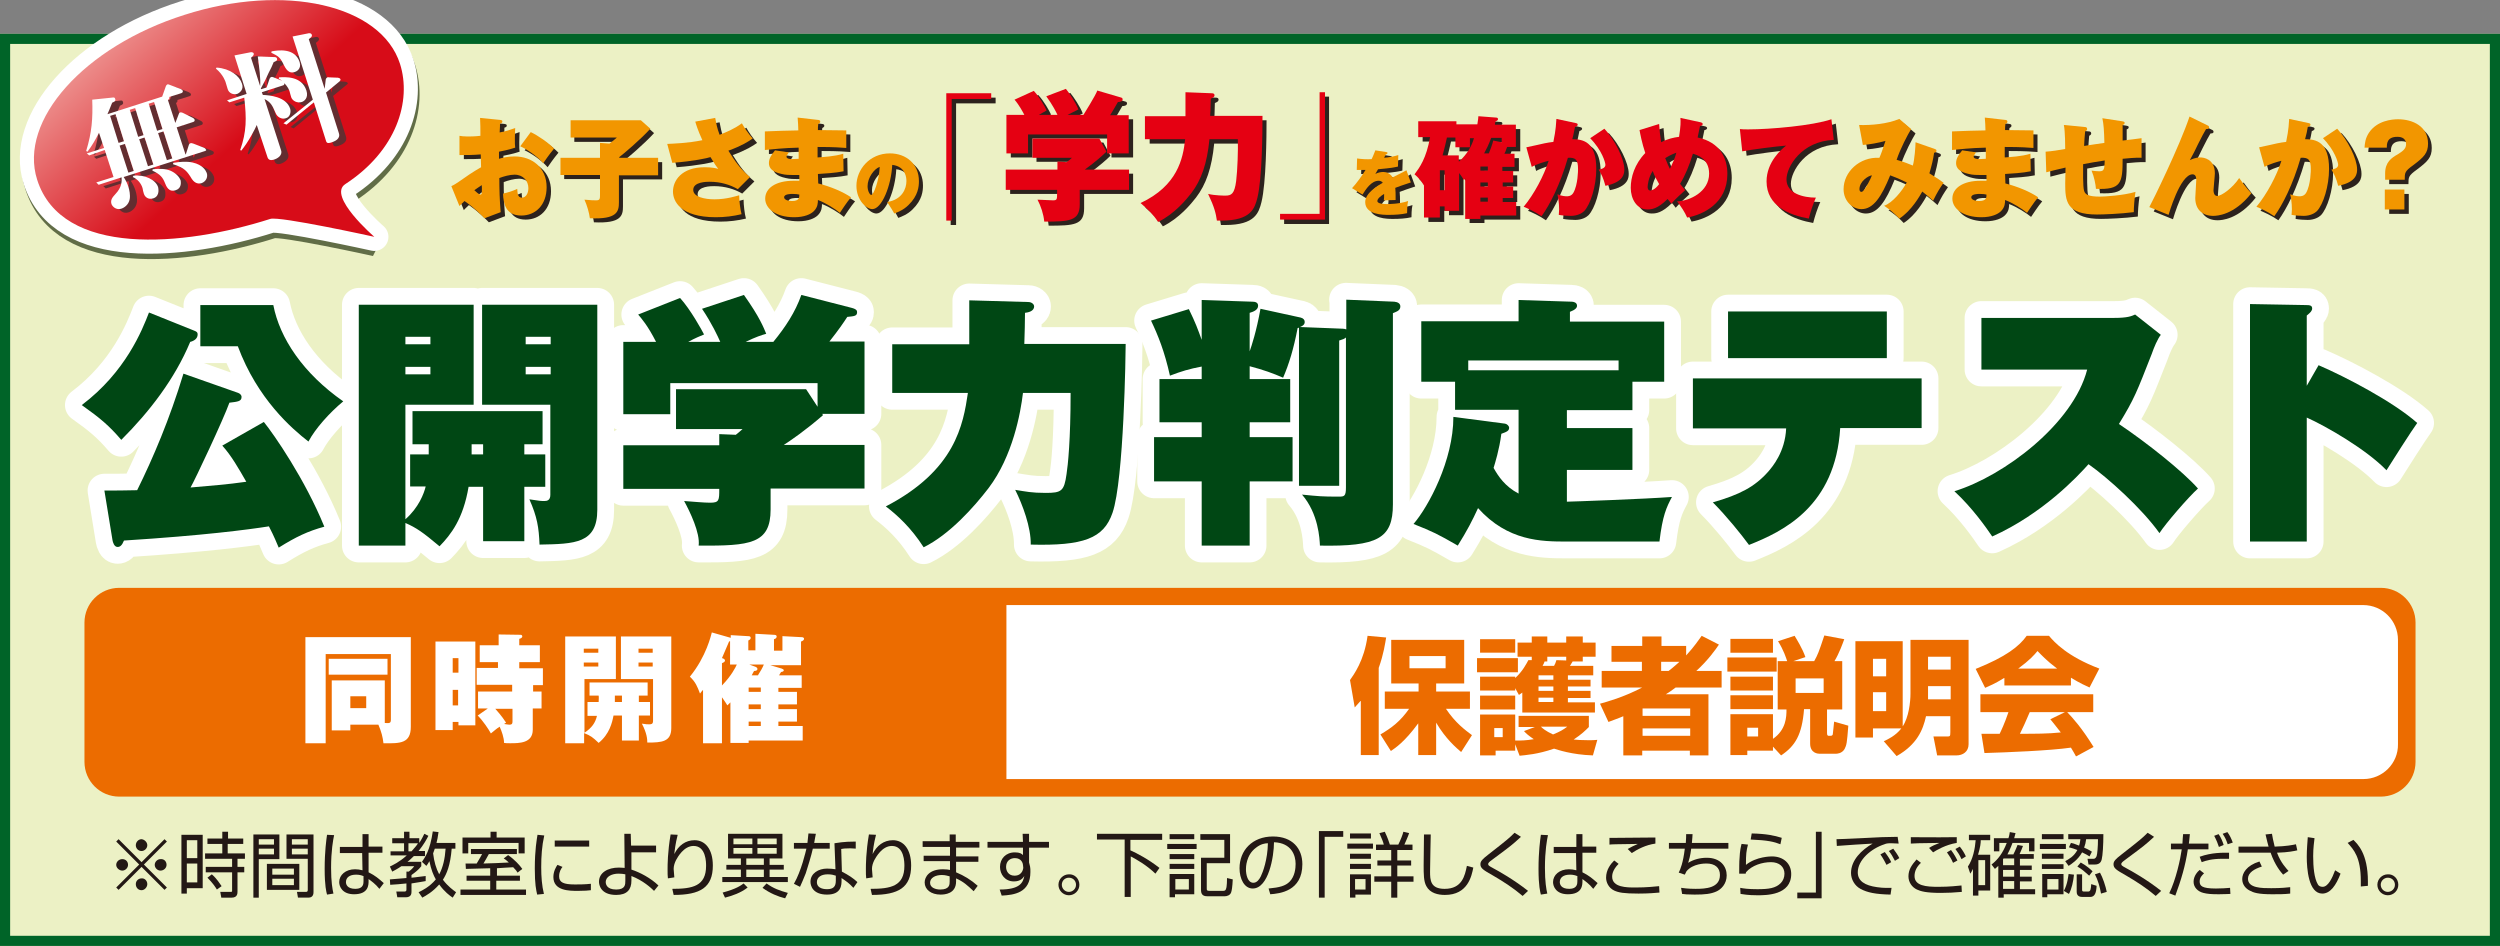
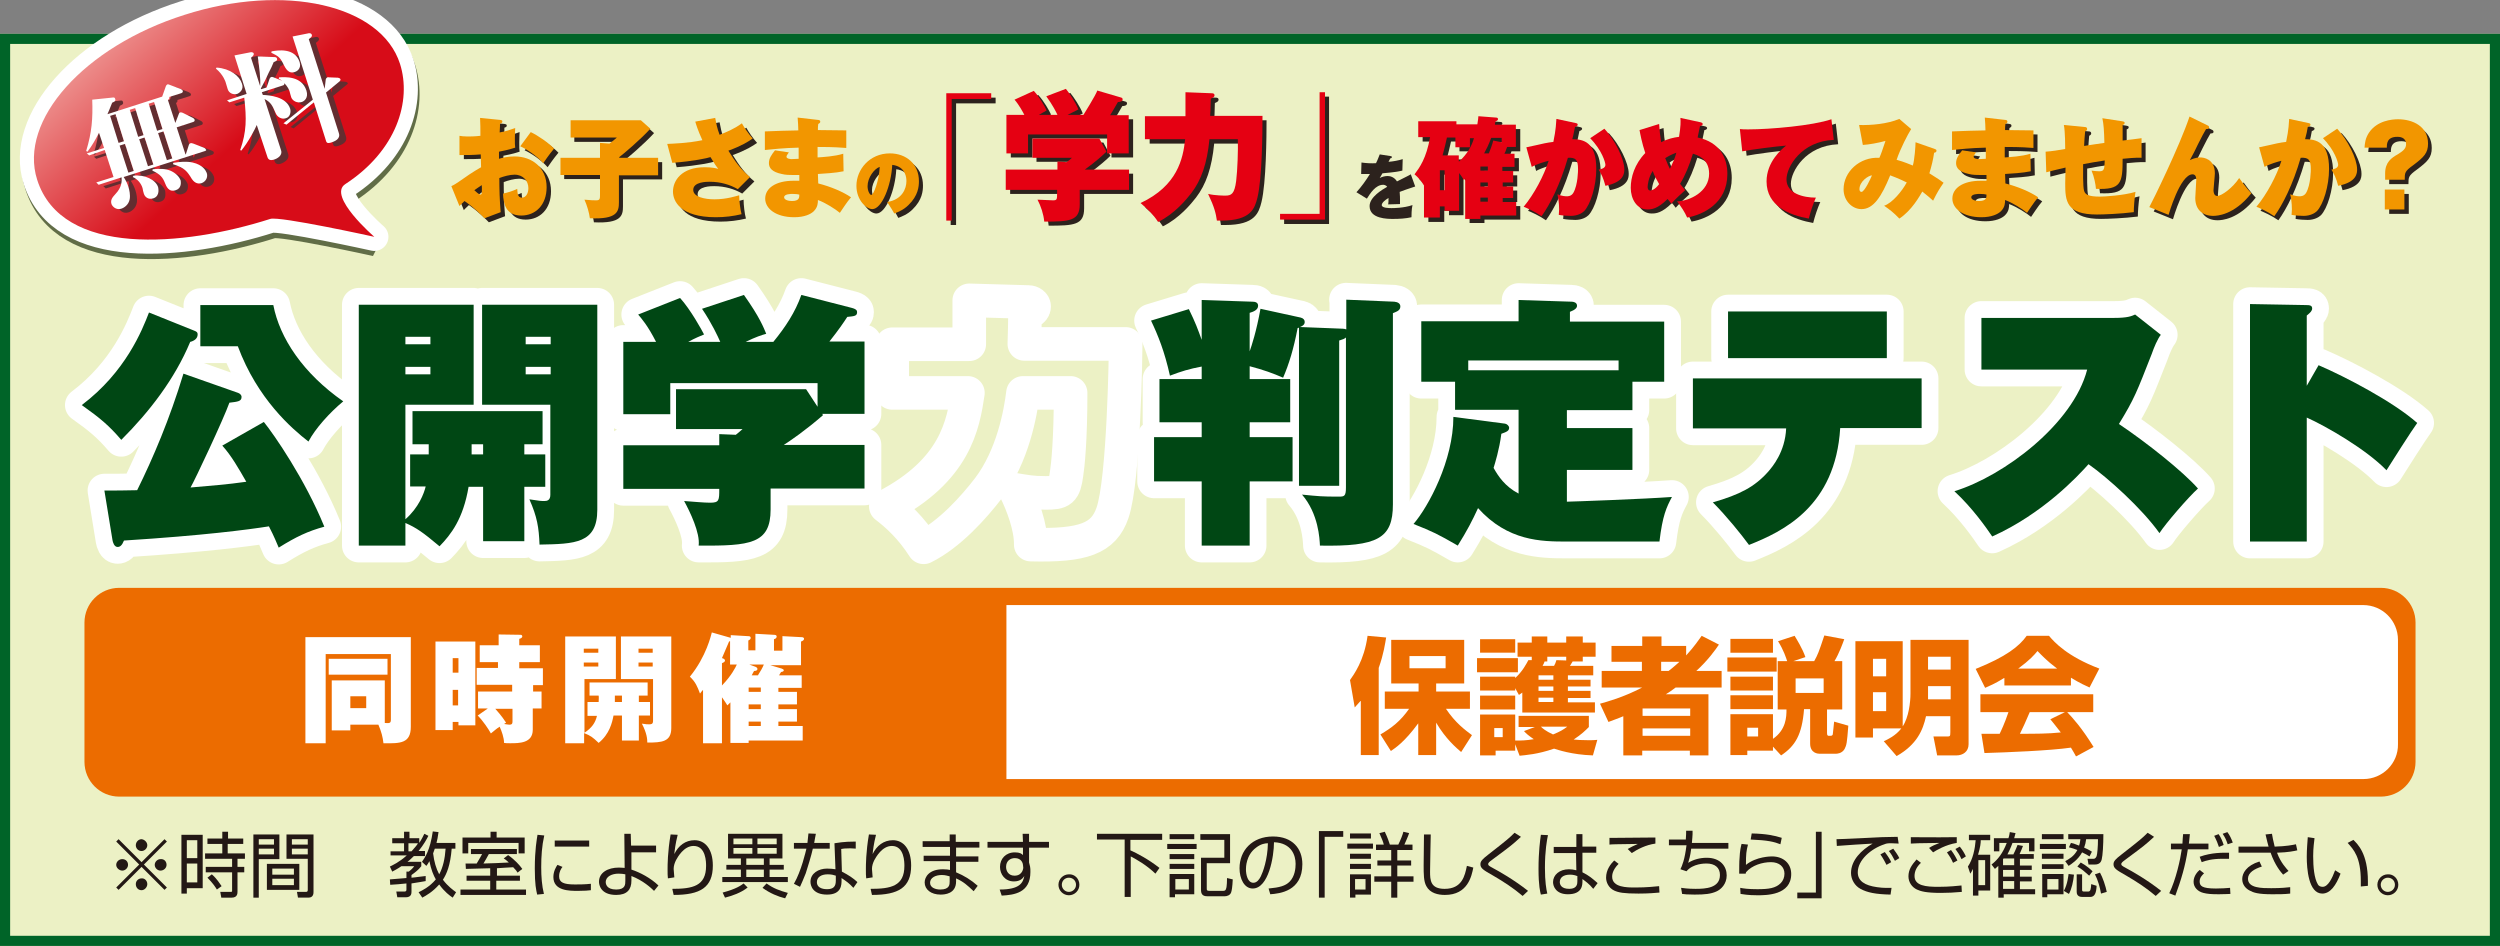
<svg xmlns="http://www.w3.org/2000/svg" version="1.1" id="レイヤー_1" x="0px" y="0px" width="740px" height="280px" viewBox="0 0 740 280" style="enable-background:new 0 0 740 280;" xml:space="preserve">
  <rect x="0" y="0" width="740" height="280" fill="#808080" stroke="none" />
  <style type="text/css">
	.st0{fill:#ECF1C5;}
	.st1{fill:#006428;}
	.st2{fill:#616D47;stroke:#616D47;stroke-width:8.349;}
	.st3{fill:#FFFFFF;stroke:#FFFFFF;stroke-width:8.349;stroke-linecap:round;stroke-linejoin:round;}
	.st4{fill:url(#SVGID_1_);}
	.st5{fill:#632D30;}
	.st6{fill:#FFFFFF;}
	.st7{opacity:0.95;}
	.st8{fill:#231815;}
	.st9{fill:#F29600;}
	.st10{fill:#E50012;}
	.st11{fill:none;stroke:#FFFFFF;stroke-width:9.94;stroke-linecap:round;stroke-linejoin:round;}
	.st12{fill:#004714;}
	.st13{fill:#EC6C00;}
</style>
  <g>
    <rect y="10" class="st0" width="740" height="270" />
  </g>
  <g>
    <g>
      <path class="st1" d="M737,13v264H3V13H737 M740,10H0v270h740V10L740,10z" />
    </g>
  </g>
  <g>
    <path class="st2" d="M11.5,54.8c7.3,23,43.3,19.8,69,11.6c2.7-0.9,30.8,5.3,30.8,5.3s-14-12.1-8.6-15.6   c15.2-9.9,19.7-24.6,16.2-35.6C113.4,3,84.8-3.5,55.1,5.9C25.4,15.4,5.9,37.3,11.5,54.8z" />
    <path class="st3" d="M11,53.2c7.3,23,43.3,19.8,69,11.6c2.7-0.9,30.8,5.3,30.8,5.3s-14-12.1-8.6-15.6c15.2-9.9,19.7-24.6,16.2-35.6   c-5.6-17.5-34.2-24-63.8-14.5C24.9,13.8,5.4,35.7,11,53.2z" />
    <linearGradient id="SVGID_1_" gradientUnits="userSpaceOnUse" x1="16.898" y1="-15.428" x2="70.159" y2="42.093">
      <stop offset="0" style="stop-color:#FBE3D7" />
      <stop offset="1" style="stop-color:#D70C18" />
    </linearGradient>
    <path class="st4" d="M11,53.2c7.3,23,43.3,19.8,69,11.6c2.7-0.9,30.8,5.3,30.8,5.3s-14-12.1-8.6-15.6c15.2-9.9,19.7-24.6,16.2-35.6   c-5.6-17.5-34.2-24-63.8-14.5C24.9,13.8,5.4,35.7,11,53.2z" />
    <g>
      <path class="st5" d="M62.8,45.8l-24.1,7.7c0.6,0.9,1.1,1.9,1.4,2.9c0.3,0.9,0.6,2.4,0.4,3.6c-0.3,1.8-1.8,2.7-2.6,2.9    c-1.4,0.4-2.5-0.6-2.8-1.4c-0.4-1.3,0.4-2.1,1.2-3c1.8-1.9,1.9-3.6,1.8-4.9l-6.8,2.2l-0.7-0.7l5.1-1.6l-2.6-8L28.5,47l-0.7-0.6    l5.1-1.6l-1.5-4.6c-1.1,2.1-1.9,3.6-3.3,5.6l-0.4-0.2c1.7-5.5,2-9.7,1.8-15.2l5.9-0.6c0.6-0.1,0.9-0.1,1,0.4    c0.2,0.6-0.2,0.8-0.9,1.1c-0.9,2.2-1.1,2.7-1.4,3.4l16.2-5.2l1.1-3.1c0.1-0.2,0.2-0.4,0.4-0.5c0.3-0.1,0.4,0,0.7,0.1l3.4,1.3    c0.1,0.1,0.5,0.3,0.6,0.5c0.1,0.4-0.1,0.6-0.5,0.7l-3.5,1.1c0.1,0.4,0,0.6-0.4,0.9l2.2,6.8l1-2.6c0.1-0.2,0.1-0.4,0.4-0.5    c0.2-0.1,0.6,0,0.8,0.1l3,1.5c0.2,0.1,0.4,0.3,0.5,0.5c0.1,0.4-0.1,0.6-0.4,0.7l-4.9,1.6l2.6,8l0.1,0l0.9-2.8    c0.1-0.1,0.1-0.4,0.5-0.5c0.2-0.1,0.4,0,0.8,0.1l3.1,1.2c0.2,0.1,0.5,0.2,0.6,0.5C63.3,45.5,63.1,45.7,62.8,45.8z M36.3,34.9    l-1.6,0.5l2.5,8l1.6-0.5L36.3,34.9z M39.1,43.7l-1.6,0.5l2.6,8l1.6-0.5L39.1,43.7z M47.5,59.7c-1.5,0.5-2.5-0.4-2.8-1.3    c-0.1-0.2-0.3-1.5-0.4-1.7c-0.4-1.4-1.5-2.7-2.9-3.3l0.2-0.4c3.3-0.4,6.6,1.2,7.3,3.5C48.8,56.6,49.6,59.1,47.5,59.7z M42.1,33.1    l-1.6,0.5l2.5,8l1.6-0.5L42.1,33.1z M44.9,41.8l-1.6,0.5l2.6,8l1.6-0.5L44.9,41.8z M54.1,57.4c-2.1,0.7-2.8-1.2-3.2-2.2    c-0.6-1.5-1.3-2.5-3.7-3.6l0.1-0.4c1.9-0.2,3.7-0.2,5.2,0.4c1.6,0.7,2.7,1.8,3.1,3C55.7,55.4,55.7,56.9,54.1,57.4z M47.7,31.3    l-1.6,0.5l2.5,8l1.6-0.5L47.7,31.3z M50.5,40l-1.6,0.5l2.6,8l1.6-0.5L50.5,40z M61.8,55.2c-1.5,0.5-2.5-0.6-2.9-1.2    c-1.4-2.3-2.1-3.3-5.6-4.4l0.1-0.4c1.8-0.3,3.9-0.5,5.7-0.1c3.1,0.7,3.9,2.4,4.2,3.1C63.7,53.5,63.1,54.8,61.8,55.2z" />
      <path class="st5" d="M91.4,31.3c-1.3,0.4-2.7-0.3-3.1-1.4c-0.1-0.2-0.4-1.5-0.5-1.8c-0.1-0.4-0.5-1.4-1.6-2.4    c0.1,0.3,0.1,0.6-0.4,0.7l-6.2,2l0.3,0.8c1.8,0.1,6.9,0.4,8.1,4.1c0.3,1.1-0.1,2.4-1.3,2.8c-1.2,0.4-2.5-0.3-3-1.5    c-1-2.3-1.4-3.2-3.3-4.2l4.9,15.2c0.5,1.5-1.1,2.5-2.3,2.9c-0.7,0.2-1.4,0.1-1.7-0.7l-3.1-9.7c-0.4,0.9-2.5,5.1-4.6,7.6l-0.3-0.2    c1.9-5.5,1.9-9.2,1.2-15.5L70,31.4l-0.7-0.6l5.8-1.9l-3.7-11.4l4.6-0.9c0.3-0.1,0.9-0.1,1.1,0.3c0.1,0.4-0.1,0.7-0.8,1.4l2.7,8.4    c0.2-2.1-0.3-5.8-0.7-8.8l5,0.2c0.5,0,0.7,0.3,0.7,0.5c0.2,0.6-0.6,0.8-1,1c-0.3,0.8-0.9,2.1-1.5,3.2c-0.5,1.2-1.4,3-2.3,4.6    l0.1,0.2L81,27l0.9-2.6c0.1-0.2,0.2-0.4,0.5-0.5c0.2-0.1,0.4,0,0.7,0.1l2.5,1c-0.4-0.3-0.6-0.4-1-0.6l0.1-0.4    c1.7-0.1,6.7-0.5,8.1,3.9C93.5,30,92.1,31.1,91.4,31.3z M72.3,28.9c-1,0.3-2.4-0.1-2.8-1.4c-0.1-0.2-0.5-1.8-0.6-2.1    c0-0.1-0.7-2.3-2.9-4.1l0.2-0.3c4.1,0.3,6.8,2.5,7.5,4.7C74.4,27.6,73,28.6,72.3,28.9z M102.6,25.1l-4,3.3l3.8,12    c0.6,1.8-1.4,2.5-2.3,2.8c-0.7,0.2-1.3,0.3-1.5-0.5L95,31.4L86.9,38L86,37.6l8.7-7l-6-18.7l4.5-0.9c0.3-0.1,1-0.2,1.2,0.4    c0.2,0.6-0.6,1-0.9,1.3l4.7,14.7l0.3-2.6c0-0.2,0.1-0.7,0.5-0.8c0.2-0.1,0.4,0,0.6,0l2.6,0.2c0.6,0.1,0.7,0.3,0.8,0.5    C102.9,24.7,102.9,24.9,102.6,25.1z M89.4,22.4c-1.2,0.4-2.2,0.1-3.2-1.9c-1.2-2.5-1.6-2.7-3.8-3.8l0.1-0.4    c1.7-0.3,6.9-1.2,8.3,3.2C91.4,21.5,89.8,22.2,89.4,22.4z" />
    </g>
    <g>
      <path class="st6" d="M60.7,44.7l-24.1,7.7c0.6,0.9,1.1,1.9,1.4,2.9c0.3,0.9,0.6,2.4,0.4,3.6c-0.3,1.8-1.8,2.7-2.6,2.9    c-1.4,0.4-2.5-0.6-2.8-1.4c-0.4-1.3,0.4-2.1,1.2-3c1.8-1.9,1.9-3.6,1.8-4.9l-6.8,2.2l-0.7-0.7l5.1-1.6l-2.6-8L26.4,46l-0.7-0.6    l5.1-1.6l-1.5-4.5c-1.1,2.1-1.9,3.6-3.4,5.6l-0.4-0.2c1.7-5.5,2-9.7,1.8-15.2l5.8-0.6c0.6-0.1,0.9-0.1,1,0.4    c0.2,0.6-0.2,0.8-0.9,1.1c-0.9,2.2-1.1,2.8-1.4,3.4l16.2-5.2l1.1-3.1c0.1-0.2,0.2-0.4,0.4-0.5c0.3-0.1,0.4,0,0.7,0.1l3.4,1.3    c0.1,0.1,0.5,0.3,0.5,0.5c0.1,0.3-0.1,0.6-0.5,0.7l-3.5,1.1c0.1,0.4,0,0.6-0.4,0.9l2.2,6.8l1-2.6c0.1-0.2,0.1-0.4,0.4-0.5    c0.2-0.1,0.6,0,0.8,0.1l3,1.5c0.2,0.1,0.4,0.3,0.5,0.5c0.1,0.4-0.1,0.6-0.4,0.7l-4.9,1.6l2.6,8l0.1,0l0.9-2.8    c0.1-0.1,0.1-0.4,0.5-0.5c0.2-0.1,0.4,0,0.8,0.1l3.1,1.2c0.2,0.1,0.5,0.2,0.6,0.5C61.2,44.4,61,44.6,60.7,44.7z M34.2,33.8    l-1.6,0.5l2.5,8l1.6-0.5L34.2,33.8z M37,42.6l-1.6,0.5l2.6,8l1.6-0.5L37,42.6z M45.4,58.7c-1.5,0.5-2.5-0.4-2.8-1.3    c-0.1-0.2-0.4-1.5-0.4-1.7c-0.4-1.4-1.5-2.7-2.9-3.3l0.2-0.4c3.3-0.4,6.6,1.2,7.3,3.4C46.8,55.5,47.5,58,45.4,58.7z M40,32    l-1.6,0.5l2.5,8l1.6-0.5L40,32z M42.8,40.7l-1.6,0.5l2.6,8l1.6-0.5L42.8,40.7z M52,56.3c-2.1,0.7-2.8-1.2-3.2-2.2    c-0.6-1.5-1.3-2.5-3.7-3.6l0.1-0.4c1.9-0.2,3.7-0.2,5.2,0.4c1.6,0.7,2.7,1.8,3.1,3C53.6,54.3,53.6,55.8,52,56.3z M45.6,30.2    L44,30.7l2.5,8l1.6-0.5L45.6,30.2z M48.4,38.9l-1.6,0.5l2.6,8l1.6-0.5L48.4,38.9z M59.7,54.2c-1.5,0.5-2.5-0.6-2.9-1.2    c-1.4-2.3-2.1-3.3-5.6-4.4l0.1-0.4c1.8-0.3,3.9-0.5,5.7-0.1c3.1,0.7,3.9,2.4,4.2,3.1C61.6,52.4,61,53.7,59.7,54.2z" />
      <path class="st6" d="M89.3,30.2c-1.3,0.4-2.7-0.3-3.1-1.4c-0.1-0.2-0.4-1.5-0.5-1.8c-0.1-0.3-0.5-1.4-1.6-2.4    c0.1,0.3,0.1,0.6-0.4,0.7l-6.2,2l0.3,0.8c1.8,0.1,6.9,0.4,8.1,4.1c0.3,1.1-0.1,2.5-1.3,2.8c-1.2,0.4-2.5-0.3-3-1.5    c-1-2.3-1.4-3.2-3.3-4.2l4.9,15.2c0.5,1.5-1.1,2.5-2.3,2.8c-0.7,0.2-1.4,0.1-1.7-0.7L76,37c-0.4,1-2.5,5.1-4.6,7.6l-0.3-0.2    c1.9-5.5,1.9-9.2,1.2-15.5l-4.4,1.4l-0.7-0.6l5.8-1.9l-3.6-11.4l4.6-0.9c0.3-0.1,0.9-0.1,1.1,0.3c0.1,0.4-0.1,0.7-0.8,1.3l2.7,8.4    c0.2-2.1-0.3-5.8-0.7-8.8l5,0.2c0.5,0,0.7,0.3,0.7,0.5c0.2,0.6-0.6,0.8-1,1c-0.3,0.8-0.9,2.1-1.5,3.2c-0.5,1.2-1.4,3-2.3,4.6    l0.1,0.2l1.6-0.5l0.9-2.6c0.1-0.2,0.2-0.4,0.5-0.5c0.2-0.1,0.4,0,0.7,0.1l2.5,1c-0.4-0.3-0.6-0.4-1-0.6l0.1-0.4    c1.7-0.1,6.7-0.5,8.1,3.9C91.4,29,90,30,89.3,30.2z M70.2,27.8c-1,0.3-2.4-0.1-2.8-1.4c-0.1-0.2-0.5-1.8-0.6-2    c0-0.1-0.7-2.3-2.9-4.1l0.2-0.3c4.1,0.3,6.8,2.5,7.5,4.7C72.3,26.5,70.9,27.5,70.2,27.8z M100.5,24.1l-4,3.3l3.8,12    c0.6,1.8-1.4,2.5-2.3,2.8c-0.7,0.2-1.3,0.3-1.5-0.5l-3.6-11.4l-8.1,6.6l-0.9-0.4l8.7-7l-6-18.7l4.5-0.9c0.3-0.1,1-0.2,1.2,0.4    c0.2,0.6-0.6,1-0.9,1.3l4.7,14.7l0.3-2.6c0-0.2,0.1-0.6,0.5-0.8c0.2-0.1,0.4,0,0.6,0L100,23c0.6,0.1,0.7,0.3,0.8,0.5    C100.8,23.6,100.8,23.8,100.5,24.1z M87.3,21.3c-1.2,0.4-2.2,0.1-3.2-1.9c-1.2-2.5-1.6-2.7-3.8-3.8l0.1-0.4    c1.7-0.3,6.9-1.2,8.3,3.2C89.3,20.4,87.7,21.2,87.3,21.3z" />
    </g>
  </g>
  <g>
    <g class="st7">
      <path class="st8" d="M149.4,36.7c0.4,0.1,0.6,0.1,0.6,0.5c0,0.4-0.4,0.5-0.7,0.6c0,0.6,0,0.8-0.1,2.6c1.8-0.3,3.2-0.8,4.6-1.3    c0,0.6-0.1,1.3-0.1,3c0,1.6,0,2.1,0.1,2.8c-0.9,0.3-1.8,0.6-4.8,1.2v2.1c1.1-0.3,2.5-0.7,4.6-0.7c5.2,0,9.5,3.3,9.5,9.1    c0,5.3-3.3,8.4-7.5,8.4c-4.6,0-5.3-3.5-5.4-6.5c1.4-0.3,3-0.8,4.2-1.4c0.1,1.3,0.1,2.6,1.4,2.6c1.1,0,1.9-1.2,1.9-2.8    c0-2.1-1.5-4-4.1-4c-1.4,0-3.2,0.5-4.5,1c0,3.3,0.1,6.7,0.4,10.1l-4.8,1.8c-0.8-0.8-2.5-2.7-5.9-5.1c-0.5,0.5-1.3,1.2-1.5,1.5    l-2.4-5.9c0.9-0.4,1.9-1.1,2.2-1.3c2.1-1.5,4.3-3,6.6-4.3c0-0.9,0-1.1-0.1-3.8c-2.3,0.2-4.3,0.2-6.3,0.2v-5.7    c0.7,0.1,1.2,0.2,2.4,0.2c0.7,0,2,0,3.8-0.2c0-2.1,0-3.5-0.1-5.3L149.4,36.7z M141.7,57.6c0.4,0.4,1.4,1.3,1.8,1.3    c0.3,0,0.4-0.3,0.4-0.5c0-0.1,0.1-1.1,0-2.3C143.1,56.6,142.3,57.1,141.7,57.6z M158.4,40.3c2.1,1,5.2,3.1,6.9,4.9    c-1.6,1.9-2.7,3.6-3.2,4.3c-2-2.3-5.2-4.3-6.8-5L158.4,40.3z" />
      <path class="st8" d="M196,48v5.1h-11.6v8c0,2.7-0.5,5.1-8.6,4.7c-0.2-1.6-0.8-3.7-1.6-5.5c1.8,0.2,3,0.2,3.5,0.2    c1.1,0,1.1-0.5,1.1-1.8v-5.7H167V48h11.7v-4.4l2.8,0.2c1-0.7,1.7-1.4,2.2-1.8h-13.7v-5.1h20.8l2.8,2.5c-2.9,3.2-8.2,7.7-9.2,8.4    V48H196z" />
      <path class="st8" d="M213,36.2c0.3,1.5,0.5,2.9,1.3,5c1.8-0.7,4.3-1.7,6.6-3.4c0.6,1.1,2,3.2,3.2,4.5c-1.3,0.9-3.1,2.1-7.2,3.6    c1.9,3.1,3.7,5.6,6.4,7.8l-3.6,3.6c-2.2-1.3-5.1-2.2-8.3-2.2c-0.9,0-4.9,0-4.9,2.4c0,2.1,3.4,2.8,6.3,2.8c3.6,0,6.5-1,7.3-1.2    c0,1.5,0.3,4.2,0.7,5.6c-2.5,0.6-5,0.9-7.6,0.9c-10.6,0-12.7-4.8-12.7-7.6c0-3.2,2.5-7.2,9.4-7.2c2.1,0,3.4,0.3,4,0.5    c-0.5-0.6-1.1-1.5-2.3-3.5c-0.9,0.3-4.8,1.2-11.3,1.7l-1.5-5.6c1.9-0.1,6-0.2,10.4-1.1c-1.4-3.1-1.8-4.5-2.1-5.5L213,36.2z" />
-       <path class="st8" d="M243.4,36.7c0.2,0,0.6,0.1,0.6,0.5c0,0.4-0.3,0.5-0.6,0.7c-0.1,0.7-0.1,1.1-0.1,1.8c1.3,0,7.2,0.1,8.4,0.1V45    c-1.4-0.1-3.3-0.3-8.5-0.3c0,1.1,0,1.3,0,3.1c1.5-0.1,5.1-0.3,7.6-1.1l0.1,5.2c-2.3,0.5-6,0.7-7.6,0.8c0,0.5,0.1,2.4,0.1,2.8    c3.6,0.9,7.4,2.5,9.7,4.1c-1.3,1.5-2.8,3.9-3.3,4.6c-1.3-1.1-4.3-3-6.5-3.8c0,0.8,0,2.1-1.2,3.3c-0.9,0.9-2.8,1.8-5.8,1.8    c-5.5,0-8.6-2.6-8.6-5.5c0-3.1,3.1-5.3,8.4-5.3h1.7c0-0.2,0-1.4,0-1.7c-3.5,0-3.9,0-5.2-0.3c-2.9-0.6-3.8-1.8-3.8-3.2    s0.7-2.4,1.8-3.8l4.1,0.6c-0.3,0.5-0.7,0.9-0.7,1.3c0,0.6,1.2,0.7,1.5,0.7c0.1,0,1.9-0.1,2.1-0.1c0-2.2,0-2.4,0-3.3    c-4.6,0.1-7.8,0.5-10,0.7V40c1.6-0.1,8.5-0.3,9.9-0.3c0-1.1-0.1-2.6-0.2-3.8L243.4,36.7z M235.9,58.6c-0.5,0-2.5,0-2.5,1    c0,0.7,1.1,1.1,2.3,1.1c2.2,0,2.2-1,2.2-1.9C237.5,58.7,236.8,58.6,235.9,58.6z" />
      <path class="st8" d="M263.8,61.1c4.4-0.7,5.7-3.9,5.7-6.2c0-0.6,0-4.3-4.2-4.8c-0.3,6.2-3.1,13.1-5.9,13.1c-1.7,0-4.7-2.6-4.7-6.9    c0-4.8,3.9-9.6,9.9-9.6c4.9,0,8.6,3.2,8.6,8.2c0,1.6-0.2,4.3-3.1,7.1c-1.5,1.5-3.2,2.1-4.2,2.5C265.7,64.1,264.8,62.4,263.8,61.1z     M258.1,56.3c0,1.5,0.7,2.6,1.1,2.6c0.7,0,2.3-4.2,2.5-8.3C260.1,51.2,258.1,53.8,258.1,56.3z" />
      <path class="st8" d="M281.4,28.9h13.3v1.7H283v36h-1.6V28.9z" />
      <path class="st8" d="M320.9,57.5v4.2c0,4.9-3,5.1-10.5,5.1c-0.2-2.2-1-4.6-2-6.5c0.6,0,3.9,0.2,4.6,0.2c1.2,0,1.2-0.3,1.2-2.2    v-0.9h-15.2v-6h15.2v-2.4l2.7,0.2c0.8-0.6,1.1-0.8,1.6-1.3h-11.7v-5.7h19.8l2.1,3.9c-1,1-3.1,2.9-6.4,5.3h13.1v6H320.9z     M314.3,35.2c-0.3-0.7-1.4-2.9-3.3-5.5l5.8-2.2c1,1.2,3,4.2,3.7,6.1c-2,1-2.6,1.3-3.2,1.6h4.7c0,0,3.7-5.9,4.1-7.2l6.8,2    c0.4,0.1,0.7,0.2,0.7,0.6c0,0.6-0.7,0.8-1.4,0.8c-1.2,2.1-1.5,2.6-2.3,3.9h5.5v11.3h-6.4v-5.6h-23.4v5.6h-6.4V35.2h5.3    c-0.3-0.6-1.5-2.9-2.9-4.5l5.7-2.6c1.7,1.8,3.3,4.7,3.8,5.8c-1.1,0.6-1.6,0.9-2.3,1.3H314.3z" />
      <path class="st8" d="M359.8,28.9c0.5,0,0.9,0.1,0.9,0.6c0,0.5-0.4,0.7-1.1,1c-0.1,3.5-0.1,3.9-0.2,5.1h15.5    c0,4.6-0.1,18.5-1.5,24.2c-0.8,3.2-1.9,6.8-10.7,6.8c-0.6,0-0.9,0-1.3,0c-0.3-2.1-0.7-3.9-2.6-7.9c2.1,0.5,4.8,0.5,5.1,0.5    c1.8,0,2.7-0.5,3.2-4.3c0.4-3.2,0.6-9.2,0.5-12.4h-8.2c-0.7,7.2-2.4,12.1-5.4,16c-1.4,1.8-4.9,6.1-9.8,8.5    c-1.5-2.3-2.9-3.6-5.2-5.6c10.9-5.1,12.6-13.1,13.2-18.9h-11.9v-6.8h12c0-1.1,0-5.7,0-7.1L359.8,28.9z" />
      <path class="st8" d="M393.4,66.3h-13.3v-1.7h11.7v-36h1.6V66.3z" />
      <path class="st8" d="M411.6,46.2c0.2,0,0.4,0.1,0.4,0.3c0,0.3-0.4,0.4-0.5,0.4c-0.1,0.2-0.3,0.6-0.5,1c1.3-0.1,3-0.4,4.2-0.8    l-0.1,3.4c-1.4,0.3-1.6,0.4-5.9,0.8l-0.8,1.4c0.7-0.4,1.6-0.6,2.4-0.6c0.8,0,2,0.4,2.7,1.6c3.2-1.6,3.4-1.7,4.1-2.1l1.3,3.6    c-2.5,0.8-3.5,1.2-4.6,1.6c0.1,0.9,0.1,2,0.1,2.3c0,0.5,0,0.9,0,1.3c-0.7,0-3,0.1-3.5,0.1c0.1-0.5,0.1-0.9,0.1-1.9    c-1,0.6-2,1.4-2,2.1c0,0.9,2.2,0.9,2.9,0.9c0.5,0,3.6,0,6.2-0.9c-0.3,1.2-0.3,3.2-0.3,3.6c-1.8,0.4-3.6,0.5-5.4,0.5    c-1.7,0-7,0-7-3.8c0-2.7,3.8-4.9,5.2-5.7c-0.4-0.6-1.1-0.6-1.2-0.6c-2.2,0-3.8,2.5-4.8,4.1l-3.1-1.9c1.4-1.5,2.9-3.6,4-5.4    c-1.2,0-2,0-2.6,0l0.1-3.4c1.3,0.2,3,0.3,4.3,0.2c0.6-1.2,0.8-1.9,1.1-2.6L411.6,46.2z" />
      <path class="st8" d="M449.1,51.8v3.4H446v1.2h3.1v3.4H446V61h4v4h-10.6v1H435V54.2c-0.1,0.1-0.2,0.2-0.4,0.4    c-0.3-0.5-0.5-0.9-1.4-2.1v11.2h-4.3v-1.3h-1.4v3.3h-4.7v-9.5c-0.8-1.3-1.7-2.4-2.8-3.3c1.5-2,3.5-4.7,4.6-11h-3.5v-4.7h11.3v0.9    h6.2c0.2-1.4,0.3-1.9,0.3-2.4l5.2,0.4c0.5,0,0.6,0.2,0.6,0.5c0,0.4-0.5,0.5-0.7,0.6c-0.2,0.7-0.2,0.8-0.2,1h6.2v6.6h-2.6    c-0.3,1-0.7,1.9-0.8,2h3v3.9H446v1.2H449.1z M427.5,51.7v5.9h1.4v-5.9H427.5z M433.1,49c2.4-2.2,3.7-4.5,4.4-6.9h-1.2v2.7h-4.3    v-2.9h-2.5c-0.4,1.9-0.7,3-1.3,5.3h4.8V49z M441.6,51.8v-1.2h-2.2v1.2H441.6z M439.4,55.2v1.2h2.2v-1.2H439.4z M441.6,61v-1.2    h-2.2V61H441.6z M442.6,42.1c-0.8,2.2-1.5,3.5-2.1,4.6h1.4c0.5-1.3,1-2.5,1.3-3.8l2.5,0.5v-1.3H442.6z" />
      <path class="st8" d="M467.6,37.6c0.5,0.1,0.7,0.2,0.7,0.5c0,0.4-0.5,0.6-0.8,0.7c-0.3,1.2-0.4,2.2-0.8,3.6c3.4,0,7.1,0.9,7.1,8.8    c0,5.1-1.7,10.5-3.6,12.5c-0.6,0.6-2,1.4-3.9,1.4c-1,0-2.6-0.1-3.6-0.3c0-0.4,0.1-0.9,0.1-1.6c0-2.1-0.3-3.6-0.5-4.5    c1.4,0.6,2.5,0.6,2.8,0.6c0.3,0,1.3,0,1.9-1c1.4-2.4,1.4-6.8,1.4-7c0-2.9-0.7-3.5-3-3.4c-2.3,8-5.4,14-7.8,17.3    c-2-1.4-4.3-2.4-5.3-2.8c3.1-3.7,6-9.2,7.4-13.6c-0.9,0.2-3.4,0.9-5,1.8l-1.6-5.8c0.9-0.2,1.9-0.4,2.8-0.6c1.7-0.4,3.4-0.8,5.2-1    c0.8-3.8,0.8-5.7,0.9-6.8L467.6,37.6z M476.2,39.4c3.1,3.3,5.9,8.9,5.9,12c0,1.1,0,3.8-5.6,4.9c-0.6-2.3-1.2-3.5-2-4.8    c0.7-0.1,2-0.4,2-1.4c0-0.7-1-4.3-4.5-7.9L476.2,39.4z" />
      <path class="st8" d="M492.4,37.9c0.1,1.7,0.3,3.6,0.6,5.4c1.9-1,3.7-1.4,5.3-1.6c0.5-3.1,0.5-4.6,0.4-5.6l6,1.3    c0.4,0.1,0.6,0.3,0.6,0.5c0,0.4-0.5,0.6-0.8,0.6c-0.2,1-0.3,1.6-0.7,3.4c6.7,1.4,8.8,6.2,8.8,10.8c0,8.8-7.4,12.1-11.9,12.9    c-0.7-1.6-1.8-3.3-3-4.8c3.7-0.1,9.5-2.8,9.5-8.2c0-4.6-3.8-5.6-4.8-5.9c-1,3.3-2.3,6.5-3.8,8.9c0.2,0.3,1.4,1.8,1.5,1.9    c-1,0.9-3,2.7-4.1,4c-0.4-0.6-0.7-0.9-1.1-1.4c-3,3-4.8,3.1-6,3.1c-3.1,0-4.9-3.1-4.9-6.4c0-3.1,1.1-7,4.3-10.3    c-1-3-1.5-5.7-1.7-6.8L492.4,37.9z M490.4,51.9c-1.3,2-1.5,4.3-1.5,4.7c0,0.2,0,1.1,0.8,1.1c0.1,0,1.3-0.1,2.6-1.9    C491.7,54.6,491,53.2,490.4,51.9z M494.2,48.1c0.6,1.6,1.1,2.6,1.4,3.2c0.8-1.8,1.4-2.9,1.9-4.8C495.8,47.1,494.7,47.7,494.2,48.1    z" />
      <path class="st8" d="M544.1,42.7c-9.6,0.4-14,8-14,11.7c0,4.2,5,5.4,8.7,5.4c-0.8,1.8-1.6,4.2-2.1,6.2c-5.7-1-12.5-3.7-12.5-11    c0-5.8,4.5-9.6,5.8-10.6c-2.8,0.2-10.5,1.2-13,1.7l-0.7-6.6c0.7,0.1,1.4,0.1,2.5,0.1c6.4,0,19.1-1.1,24.6-3L544.1,42.7z" />
-       <path class="st8" d="M574,45.4c0.3,0.1,0.5,0.2,0.5,0.5c0,0.5-0.5,0.6-0.7,0.6c-0.3,2.1-0.7,3.7-1.4,6.1c2.3,1.4,3.4,2.2,4.2,2.8    c-1.3,1.9-1.8,2.7-3.1,5.3c-0.8-0.7-1.4-1.3-3.2-2.7c-0.7,1.2-3.1,5.6-6.8,8c-1.6-1.7-2.9-2.7-4.5-3.8c2.4-0.8,5.3-4.3,6.7-6.9    c-2.7-1.3-4.1-1.8-4.9-2.1c-2.6,6.4-5,10-8.5,10c-2.7,0-5.3-2.4-5.3-5.9c0-5.1,4.7-9.6,10.6-9.3c0.7-1.6,0.7-1.8,1.8-5    c-2.1,0.6-4.9,1.1-6.7,1.2l-1.1-5.9c3.6,0.1,8.3-0.3,11.9-1.8l3.5,3c-1,1.6-3.2,5.8-4.3,9.1c0.7,0.2,1.9,0.5,4.8,1.7    c0.5-1.7,0.8-5.7,0.8-6.9L574,45.4z M551.7,57.3c0,0.3,0.1,0.8,0.6,0.8c0.9,0,2.8-4.1,3.1-4.9C554.3,53.2,551.7,54.9,551.7,57.3z" />
      <path class="st8" d="M594.8,36.7c0.2,0,0.6,0.1,0.6,0.5c0,0.4-0.3,0.5-0.6,0.7c-0.1,0.7-0.1,1.1-0.1,1.8c1.3,0,7.2,0.1,8.4,0.1V45    c-1.4-0.1-3.3-0.3-8.5-0.3c0,1.1,0,1.3,0,3.1c1.5-0.1,5.1-0.3,7.6-1.1l0.1,5.2c-2.3,0.5-6,0.7-7.6,0.8c0,0.5,0.1,2.4,0.1,2.8    c3.6,0.9,7.4,2.5,9.7,4.1c-1.3,1.5-2.8,3.9-3.3,4.6c-1.3-1.1-4.3-3-6.5-3.8c0,0.8,0,2.1-1.2,3.3c-0.9,0.9-2.8,1.8-5.8,1.8    c-5.5,0-8.6-2.6-8.6-5.5c0-3.1,3.1-5.3,8.4-5.3h1.7c0-0.2,0-1.4,0-1.7c-3.5,0-3.9,0-5.2-0.3c-2.9-0.6-3.8-1.8-3.8-3.2    s0.7-2.4,1.8-3.8l4.1,0.6c-0.3,0.5-0.7,0.9-0.7,1.3c0,0.6,1.2,0.7,1.5,0.7c0.1,0,1.9-0.1,2.1-0.1c0-2.2,0-2.4,0-3.3    c-4.6,0.1-7.8,0.5-10,0.7V40c1.6-0.1,8.5-0.3,9.9-0.3c0-1.1-0.1-2.6-0.2-3.8L594.8,36.7z M587.3,58.6c-0.5,0-2.5,0-2.5,1    c0,0.7,1.1,1.1,2.3,1.1c2.2,0,2.2-1,2.2-1.9C588.9,58.7,588.2,58.6,587.3,58.6z" />
      <path class="st8" d="M629.4,37.2c0.4,0.1,0.7,0.1,0.7,0.5c0,0.3-0.3,0.5-0.6,0.6c0,1.1,0,3.5,0,4.6c0.8-0.1,5.2-0.6,5.6-0.7V48    c-1.8-0.1-4.4,0.2-5.6,0.3c0,7.2-0.4,9.2-7.9,8.9c-0.1-1.3-0.5-3.5-1.3-5.4c0.8,0.1,1.5,0.2,2.3,0.2c1.5,0,1.5-0.7,1.6-3.2    c-2.2,0.3-4.8,0.8-6.4,1.1c0,1.6-0.1,6.7,0.3,7.9c0.3,1,1.1,1.7,4.7,1.7c1.2,0,6.8-0.3,10.5-1.4c-0.3,1.9-0.5,4.7-0.5,6    c-3.9,0.5-9.1,0.7-10.9,0.7c-9.1,0-9.4-4-9.4-9.2c0-0.6,0.1-3.8,0.1-4.7c-2.2,0.5-4.2,1-5.7,1.4l-0.2-6.1c1.7-0.1,4.2-0.5,5.8-0.8    c0-0.4,0-5.3-0.4-7.1l6.2,0.6c0.3,0,0.7,0.1,0.7,0.6c0,0.4-0.4,0.6-0.6,0.7c-0.1,0.7-0.3,3.7-0.3,4.3c1.4-0.2,4.4-0.7,6-0.9    c-0.1-3.8-0.2-5.4-0.6-7.3L629.4,37.2z" />
      <path class="st8" d="M654.7,38.4c0.3,0.1,0.5,0.3,0.5,0.6c0,0.5-0.5,0.5-0.9,0.5c-0.6,1-1.2,2.1-2.4,4.5c-0.6,1.3-1.5,3.1-2.4,4.7    c1.6-0.8,2.8-0.8,3.1-0.8c0.9,0,4.3,0.4,4.3,4.7c0,0.8-0.4,4.3-0.4,5s0.2,1.7,1.1,1.7c1.3,0,4.6-2.4,6.5-5.3    c0.5,0.7,2.2,3.1,3.6,4.5c-5.1,6.5-10.2,6.7-11.3,6.7c-3.1,0-5.3-1.8-5.3-5.3c0-0.8,0.3-4.6,0.3-5.4c0-0.3,0-1.6-1.1-1.6    c-3.7,0-7.1,12-7.1,12l-5.7-2.3c0.9-1.6,9-18.1,11.9-26.8L654.7,38.4z" />
      <path class="st8" d="M684.4,37.6c0.5,0.1,0.7,0.2,0.7,0.5c0,0.4-0.5,0.6-0.8,0.7c-0.2,1.2-0.4,2.2-0.8,3.6c3.4,0,7.1,0.9,7.1,8.8    c0,5.1-1.7,10.5-3.6,12.5c-0.6,0.6-2,1.4-3.9,1.4c-1,0-2.6-0.1-3.6-0.3c0-0.4,0.1-0.9,0.1-1.6c0-2.1-0.3-3.6-0.5-4.5    c1.4,0.6,2.6,0.6,2.8,0.6c0.3,0,1.3,0,1.9-1c1.4-2.4,1.4-6.8,1.4-7c0-2.9-0.7-3.5-3-3.4c-2.3,8-5.4,14-7.8,17.3    c-2-1.4-4.3-2.4-5.3-2.8c3.1-3.7,6-9.2,7.4-13.6c-0.9,0.2-3.4,0.9-5,1.8l-1.6-5.8c0.9-0.2,1.9-0.4,2.8-0.6c1.7-0.4,3.4-0.8,5.2-1    c0.8-3.8,0.8-5.7,0.9-6.8L684.4,37.6z M693.1,39.4c3.1,3.3,5.9,8.9,5.9,12c0,1.1,0,3.8-5.6,4.9c-0.6-2.3-1.2-3.5-2-4.8    c0.7-0.1,2-0.4,2-1.4c0-0.7-1-4.3-4.5-7.9L693.1,39.4z" />
      <path class="st8" d="M707.2,54.5v-1.9c0-3.3,1.9-4.6,3.7-5.6c1.4-0.9,2.5-1.6,2.5-3c0-2.2-2.1-2.2-2.6-2.2c-3.1,0-3.1,2.1-3.1,3.2    H701c0.1-1.3,0.2-2.7,1.3-4.4c2.4-3.6,6.8-4,8.6-4c4.4,0,8.9,2.1,8.9,7.2c0,2.8-1.2,4-4.4,6.4c-2.5,1.8-2.5,2.2-2.5,4.3H707.2z     M707.2,57.4h5.8v5.9h-5.8V57.4z" />
    </g>
    <g>
      <g>
        <path class="st9" d="M148.1,35.5c0.4,0.1,0.6,0.1,0.6,0.5c0,0.4-0.4,0.5-0.7,0.6c0,0.6,0,0.8-0.1,2.6c1.8-0.3,3.2-0.8,4.6-1.3     c0,0.6-0.1,1.3-0.1,3c0,1.6,0,2.1,0.1,2.8c-0.9,0.3-1.8,0.6-4.8,1.2v2.1c1.1-0.3,2.5-0.7,4.6-0.7c5.2,0,9.5,3.3,9.5,9.1     c0,5.3-3.3,8.4-7.5,8.4c-4.6,0-5.3-3.5-5.4-6.5c1.4-0.3,3-0.8,4.2-1.4c0.1,1.3,0.1,2.6,1.4,2.6c1.1,0,1.9-1.2,1.9-2.8     c0-2.1-1.5-4-4.1-4c-1.4,0-3.2,0.5-4.5,1c0,3.3,0.1,6.7,0.4,10.1l-4.8,1.8c-0.8-0.8-2.5-2.7-5.9-5.1c-0.5,0.5-1.3,1.2-1.5,1.5     l-2.4-5.9c0.9-0.4,1.9-1.1,2.2-1.3c2.1-1.5,4.3-3,6.6-4.3c0-0.9,0-1.1-0.1-3.8c-2.3,0.2-4.3,0.2-6.3,0.2v-5.7     c0.7,0.1,1.2,0.2,2.4,0.2c0.7,0,2,0,3.8-0.2c0-2.1,0-3.5-0.1-5.3L148.1,35.5z M140.4,56.3c0.4,0.4,1.4,1.3,1.8,1.3     c0.3,0,0.4-0.3,0.4-0.5c0-0.1,0.1-1.1,0-2.3C141.8,55.3,141,55.9,140.4,56.3z M157.1,39.1c2.1,1,5.2,3.1,6.9,4.9     c-1.6,1.9-2.7,3.6-3.2,4.3c-2-2.3-5.2-4.3-6.8-5L157.1,39.1z" />
        <path class="st9" d="M194.8,46.8v5.1h-11.6v8c0,2.7-0.5,5.1-8.6,4.7c-0.2-1.6-0.8-3.7-1.6-5.5c1.8,0.2,3,0.2,3.5,0.2     c1.1,0,1.1-0.5,1.1-1.8v-5.7h-11.7v-5.1h11.7v-4.4l2.8,0.2c1-0.7,1.7-1.4,2.2-1.8h-13.7v-5.1h20.8l2.8,2.5     c-2.9,3.2-8.2,7.7-9.2,8.4v0.2H194.8z" />
        <path class="st9" d="M211.7,34.9c0.3,1.5,0.5,2.9,1.3,5c1.8-0.7,4.3-1.7,6.6-3.4c0.6,1.1,2,3.2,3.2,4.5c-1.3,0.9-3.1,2.1-7.2,3.6     c1.9,3.1,3.7,5.6,6.4,7.8l-3.6,3.6c-2.2-1.3-5.1-2.2-8.3-2.2c-0.9,0-4.9,0-4.9,2.4c0,2.1,3.4,2.8,6.3,2.8c3.6,0,6.5-1,7.3-1.2     c0,1.5,0.3,4.2,0.7,5.6c-2.5,0.6-5,0.9-7.6,0.9c-10.6,0-12.7-4.8-12.7-7.6c0-3.2,2.5-7.2,9.4-7.2c2.1,0,3.4,0.3,4,0.5     c-0.5-0.6-1.1-1.5-2.3-3.5c-0.9,0.3-4.8,1.2-11.3,1.7l-1.5-5.6c1.9-0.1,6-0.2,10.4-1.1c-1.4-3.1-1.8-4.5-2.1-5.5L211.7,34.9z" />
        <path class="st9" d="M242.2,35.5c0.2,0,0.6,0.1,0.6,0.5c0,0.4-0.3,0.5-0.6,0.7c-0.1,0.7-0.1,1.1-0.1,1.8c1.3,0,7.2,0.1,8.4,0.1     v5.2c-1.4-0.1-3.3-0.3-8.5-0.3c0,1.1,0,1.3,0,3.1c1.5-0.1,5.1-0.3,7.6-1.1l0.1,5.2c-2.3,0.5-6,0.7-7.6,0.8c0,0.5,0.1,2.4,0.1,2.8     c3.6,0.9,7.4,2.5,9.7,4.1c-1.3,1.5-2.8,3.9-3.3,4.6c-1.3-1.1-4.3-3-6.5-3.8c0,0.8,0,2.1-1.2,3.3c-0.9,0.9-2.8,1.8-5.8,1.8     c-5.5,0-8.6-2.6-8.6-5.5c0-3.1,3.1-5.3,8.4-5.3h1.7c0-0.2,0-1.4,0-1.7c-3.5,0-3.9,0-5.2-0.3c-2.9-0.6-3.8-1.8-3.8-3.2     s0.7-2.4,1.8-3.8l4.1,0.6c-0.3,0.5-0.7,0.9-0.7,1.3c0,0.6,1.2,0.7,1.5,0.7c0.1,0,1.9-0.1,2.1-0.1c0-2.2,0-2.4,0-3.3     c-4.6,0.1-7.8,0.5-10,0.7v-5.5c1.6-0.1,8.5-0.3,9.9-0.3c0-1.1-0.1-2.6-0.2-3.8L242.2,35.5z M234.6,57.4c-0.5,0-2.5,0-2.5,1     c0,0.7,1.1,1.1,2.3,1.1c2.2,0,2.2-1,2.2-1.9C236.2,57.5,235.6,57.4,234.6,57.4z" />
        <path class="st9" d="M262.6,59.8c4.4-0.7,5.7-3.9,5.7-6.2c0-0.6,0-4.3-4.2-4.8c-0.3,6.2-3.1,13.1-5.9,13.1     c-1.7,0-4.7-2.6-4.7-6.9c0-4.8,3.9-9.6,9.9-9.6c4.9,0,8.6,3.2,8.6,8.2c0,1.6-0.2,4.3-3.1,7.1c-1.5,1.5-3.2,2.1-4.2,2.5     C264.5,62.8,263.5,61.1,262.6,59.8z M256.8,55.1c0,1.5,0.7,2.6,1.1,2.6c0.7,0,2.3-4.2,2.5-8.3C258.8,49.9,256.8,52.6,256.8,55.1z     " />
        <path class="st10" d="M280.1,27.6h13.3v1.7h-11.7v36h-1.6V27.6z" />
        <path class="st10" d="M319.6,56.3v4.2c0,4.9-3,5.1-10.5,5.1c-0.2-2.2-1-4.6-2-6.5c0.6,0,3.9,0.2,4.6,0.2c1.2,0,1.2-0.3,1.2-2.2     v-0.9h-15.2v-6H313v-2.4l2.7,0.2c0.8-0.6,1.1-0.8,1.6-1.3h-11.7V41h19.8l2.1,3.9c-1,1-3.1,2.9-6.4,5.3h13.1v6H319.6z M313,34     c-0.3-0.7-1.4-2.9-3.3-5.5l5.8-2.2c1,1.2,3,4.2,3.7,6.1c-2,1-2.6,1.3-3.2,1.6h4.7c0,0,3.7-5.9,4.1-7.2l6.8,2     c0.4,0.1,0.7,0.2,0.7,0.6c0,0.6-0.7,0.8-1.4,0.8c-1.2,2.1-1.5,2.6-2.3,3.9h5.5v11.3h-6.4v-5.6h-23.4v5.6h-6.4V34h5.3     c-0.3-0.6-1.5-2.9-2.9-4.5l5.7-2.6c1.7,1.8,3.3,4.7,3.8,5.8c-1.1,0.6-1.6,0.9-2.3,1.3H313z" />
        <path class="st10" d="M358.6,27.6c0.5,0,0.9,0.1,0.9,0.6c0,0.5-0.4,0.7-1.1,1c-0.1,3.5-0.1,3.9-0.2,5.1h15.5     c0,4.6-0.1,18.5-1.5,24.2c-0.8,3.2-1.9,6.8-10.7,6.8c-0.6,0-0.9,0-1.3,0c-0.3-2.1-0.7-3.9-2.6-7.9c2.1,0.5,4.8,0.5,5.1,0.5     c1.8,0,2.7-0.5,3.2-4.3c0.4-3.2,0.6-9.2,0.5-12.4H358c-0.7,7.2-2.4,12.1-5.4,16c-1.4,1.8-4.9,6.1-9.8,8.5     c-1.5-2.3-2.9-3.6-5.2-5.6c10.9-5.1,12.6-13.1,13.2-18.9h-11.9v-6.8h12c0-1.1,0-5.7,0-7.1L358.6,27.6z" />
        <path class="st10" d="M392.2,65h-13.3v-1.7h11.7v-36h1.6V65z" />
-         <path class="st9" d="M410.3,45c0.2,0,0.4,0.1,0.4,0.3c0,0.3-0.4,0.4-0.5,0.4c-0.1,0.2-0.3,0.6-0.5,1c1.3-0.1,3-0.4,4.2-0.8     l-0.1,3.4c-1.4,0.3-1.6,0.4-5.9,0.8l-0.8,1.4c0.7-0.4,1.6-0.6,2.4-0.6c0.8,0,2,0.4,2.7,1.6c3.2-1.6,3.4-1.7,4.1-2.1l1.3,3.6     c-2.5,0.8-3.5,1.2-4.6,1.6c0.1,0.9,0.1,2,0.1,2.3c0,0.5,0,0.9,0,1.3c-0.7,0-3,0.1-3.5,0.1c0.1-0.5,0.1-0.9,0.1-1.9     c-1,0.6-2,1.4-2,2.1c0,0.9,2.2,0.9,2.9,0.9c0.5,0,3.6,0,6.2-0.9c-0.3,1.2-0.3,3.2-0.3,3.6c-1.8,0.4-3.6,0.5-5.4,0.5     c-1.7,0-7,0-7-3.8c0-2.7,3.8-4.9,5.2-5.7c-0.4-0.6-1.1-0.6-1.2-0.6c-2.2,0-3.8,2.5-4.8,4.1l-3.1-1.9c1.4-1.5,2.9-3.6,4-5.4     c-1.2,0-2,0-2.6,0l0.1-3.4c1.3,0.2,3,0.3,4.3,0.2c0.6-1.2,0.8-1.9,1.1-2.6L410.3,45z" />
        <path class="st10" d="M447.9,50.5V54h-3.1v1.2h3.1v3.4h-3.1v1.2h4v4h-10.6v1h-4.5V52.9c-0.1,0.1-0.2,0.2-0.4,0.4     c-0.3-0.5-0.5-0.9-1.4-2.1v11.2h-4.3v-1.3h-1.4v3.3h-4.7v-9.5c-0.8-1.3-1.7-2.4-2.8-3.3c1.5-2,3.5-4.7,4.6-11h-3.5v-4.7h11.3v0.9     h6.2c0.2-1.4,0.3-1.9,0.3-2.4l5.2,0.4c0.5,0,0.6,0.2,0.6,0.5c0,0.4-0.5,0.5-0.7,0.6c-0.2,0.7-0.2,0.8-0.2,1h6.2v6.6h-2.6     c-0.3,1-0.7,1.9-0.8,2h3v3.9h-3.6v1.2H447.9z M426.2,50.4v5.9h1.4v-5.9H426.2z M431.9,47.8c2.4-2.2,3.7-4.5,4.4-6.9h-1.2v2.7     h-4.3v-2.9h-2.5c-0.4,1.9-0.7,3-1.3,5.3h4.8V47.8z M440.4,50.5v-1.2h-2.2v1.2H440.4z M438.2,54v1.2h2.2V54H438.2z M440.4,59.7     v-1.2h-2.2v1.2H440.4z M441.4,40.8c-0.8,2.2-1.5,3.5-2.1,4.6h1.4c0.5-1.3,1-2.5,1.3-3.8l2.5,0.5v-1.3H441.4z" />
        <path class="st10" d="M466.3,36.4c0.5,0.1,0.7,0.2,0.7,0.5c0,0.4-0.5,0.6-0.8,0.7c-0.3,1.2-0.4,2.2-0.8,3.6     c3.4,0,7.1,0.9,7.1,8.8c0,5.1-1.7,10.5-3.6,12.5c-0.6,0.6-2,1.4-3.9,1.4c-1,0-2.6-0.1-3.6-0.3c0-0.4,0.1-0.9,0.1-1.6     c0-2.1-0.3-3.6-0.5-4.5c1.4,0.6,2.5,0.6,2.8,0.6c0.3,0,1.3,0,1.9-1c1.4-2.4,1.4-6.8,1.4-7c0-2.9-0.7-3.5-3-3.4     c-2.3,8-5.4,14-7.8,17.3c-2-1.4-4.3-2.4-5.3-2.8c3.1-3.7,6-9.2,7.4-13.6c-0.9,0.2-3.4,0.9-5,1.8l-1.6-5.8     c0.9-0.2,1.9-0.4,2.8-0.6c1.7-0.4,3.4-0.8,5.2-1c0.8-3.8,0.8-5.7,0.9-6.8L466.3,36.4z M474.9,38.1c3.1,3.3,5.9,8.9,5.9,12     c0,1.1,0,3.8-5.6,4.9c-0.6-2.3-1.2-3.5-2-4.8c0.7-0.1,2-0.4,2-1.4c0-0.7-1-4.3-4.5-7.9L474.9,38.1z" />
        <path class="st10" d="M491.1,36.7c0.1,1.7,0.3,3.6,0.6,5.4c1.9-1,3.7-1.4,5.3-1.6c0.5-3.1,0.5-4.6,0.4-5.6l6,1.3     c0.4,0.1,0.6,0.3,0.6,0.5c0,0.4-0.5,0.6-0.8,0.6c-0.2,1-0.3,1.6-0.7,3.4c6.7,1.4,8.8,6.2,8.8,10.8c0,8.8-7.4,12.1-11.9,12.9     c-0.7-1.6-1.8-3.3-3-4.8c3.7-0.1,9.5-2.8,9.5-8.2c0-4.6-3.8-5.6-4.8-5.9c-1,3.3-2.3,6.5-3.8,8.9c0.2,0.3,1.4,1.8,1.5,1.9     c-1,0.9-3,2.7-4.1,4c-0.4-0.6-0.7-0.9-1.1-1.4c-3,3-4.8,3.1-6,3.1c-3.1,0-4.9-3.1-4.9-6.4c0-3.1,1.1-7,4.3-10.3     c-1-3-1.5-5.7-1.7-6.8L491.1,36.7z M489.2,50.6c-1.3,2-1.5,4.3-1.5,4.7c0,0.2,0,1.1,0.8,1.1c0.1,0,1.3-0.1,2.6-1.9     C490.4,53.3,489.7,52,489.2,50.6z M492.9,46.8c0.6,1.6,1.1,2.6,1.4,3.2c0.8-1.8,1.4-2.9,1.9-4.8     C494.5,45.8,493.4,46.5,492.9,46.8z" />
        <path class="st10" d="M542.8,41.4c-9.6,0.4-14,8-14,11.7c0,4.2,5,5.4,8.7,5.4c-0.8,1.8-1.6,4.2-2.1,6.2c-5.7-1-12.5-3.7-12.5-11     c0-5.8,4.5-9.6,5.8-10.6c-2.8,0.2-10.5,1.2-13,1.7l-0.7-6.6c0.7,0.1,1.4,0.1,2.5,0.1c6.4,0,19.1-1.1,24.6-3L542.8,41.4z" />
        <path class="st9" d="M572.7,44.1c0.3,0.1,0.5,0.2,0.5,0.5c0,0.5-0.5,0.6-0.7,0.6c-0.3,2.1-0.7,3.7-1.4,6.1     c2.3,1.4,3.4,2.2,4.2,2.8c-1.3,1.9-1.8,2.7-3.1,5.3c-0.8-0.7-1.4-1.3-3.2-2.7c-0.7,1.2-3.1,5.6-6.8,8c-1.6-1.7-2.9-2.7-4.5-3.8     c2.4-0.8,5.3-4.3,6.7-6.9c-2.7-1.3-4.1-1.8-4.9-2.1c-2.6,6.4-5,10-8.5,10c-2.7,0-5.3-2.4-5.3-5.9c0-5.1,4.7-9.6,10.6-9.3     c0.7-1.6,0.7-1.8,1.8-5c-2.1,0.6-4.9,1.1-6.7,1.2l-1.1-5.9c3.6,0.1,8.3-0.3,11.9-1.8l3.5,3c-1,1.6-3.2,5.8-4.3,9.1     c0.7,0.2,1.9,0.5,4.8,1.7c0.5-1.7,0.8-5.7,0.8-6.9L572.7,44.1z M550.4,56c0,0.3,0.1,0.8,0.6,0.8c0.9,0,2.8-4.1,3.1-4.9     C553,52,550.4,53.7,550.4,56z" />
        <path class="st9" d="M593.6,35.5c0.2,0,0.6,0.1,0.6,0.5c0,0.4-0.3,0.5-0.6,0.7c-0.1,0.7-0.1,1.1-0.1,1.8c1.3,0,7.2,0.1,8.4,0.1     v5.2c-1.4-0.1-3.3-0.3-8.5-0.3c0,1.1,0,1.3,0,3.1c1.5-0.1,5.1-0.3,7.6-1.1l0.1,5.2c-2.3,0.5-6,0.7-7.6,0.8c0,0.5,0.1,2.4,0.1,2.8     c3.6,0.9,7.4,2.5,9.7,4.1c-1.3,1.5-2.8,3.9-3.3,4.6c-1.3-1.1-4.3-3-6.5-3.8c0,0.8,0,2.1-1.2,3.3c-0.9,0.9-2.8,1.8-5.8,1.8     c-5.5,0-8.6-2.6-8.6-5.5c0-3.1,3.1-5.3,8.4-5.3h1.7c0-0.2,0-1.4,0-1.7c-3.5,0-3.9,0-5.2-0.3c-2.9-0.6-3.8-1.8-3.8-3.2     s0.7-2.4,1.8-3.8l4.1,0.6c-0.3,0.5-0.7,0.9-0.7,1.3c0,0.6,1.2,0.7,1.5,0.7c0.1,0,1.9-0.1,2.1-0.1c0-2.2,0-2.4,0-3.3     c-4.6,0.1-7.8,0.5-10,0.7v-5.5c1.6-0.1,8.5-0.3,9.9-0.3c0-1.1-0.1-2.6-0.2-3.8L593.6,35.5z M586,57.4c-0.5,0-2.5,0-2.5,1     c0,0.7,1.1,1.1,2.3,1.1c2.2,0,2.2-1,2.2-1.9C587.6,57.5,587,57.4,586,57.4z" />
        <path class="st9" d="M628.2,35.9c0.4,0.1,0.7,0.1,0.7,0.5c0,0.3-0.3,0.5-0.6,0.6c0,1.1,0,3.5,0,4.6c0.8-0.1,5.2-0.6,5.6-0.7v5.8     c-1.8-0.1-4.4,0.2-5.6,0.3c0,7.2-0.4,9.2-7.9,8.9c-0.1-1.3-0.5-3.5-1.3-5.4c0.8,0.1,1.5,0.2,2.3,0.2c1.5,0,1.5-0.7,1.6-3.2     c-2.2,0.3-4.8,0.8-6.4,1.1c0,1.6-0.1,6.7,0.3,7.9c0.3,1,1.1,1.7,4.7,1.7c1.2,0,6.8-0.3,10.5-1.4c-0.3,1.9-0.5,4.7-0.5,6     c-3.9,0.5-9.1,0.7-10.9,0.7c-9.1,0-9.4-4-9.4-9.2c0-0.6,0.1-3.8,0.1-4.7c-2.2,0.5-4.2,1-5.7,1.4l-0.2-6.1     c1.7-0.1,4.2-0.5,5.8-0.8c0-0.4,0-5.3-0.4-7.1l6.2,0.6c0.3,0,0.7,0.1,0.7,0.6c0,0.4-0.4,0.6-0.6,0.7c-0.1,0.7-0.3,3.7-0.3,4.3     c1.4-0.2,4.4-0.7,6-0.9c-0.1-3.8-0.2-5.4-0.6-7.3L628.2,35.9z" />
        <path class="st9" d="M653.4,37.1c0.3,0.1,0.5,0.3,0.5,0.6c0,0.5-0.5,0.5-0.9,0.5c-0.6,1-1.2,2.1-2.4,4.5     c-0.6,1.3-1.5,3.1-2.4,4.7c1.6-0.8,2.8-0.8,3.1-0.8c0.9,0,4.3,0.4,4.3,4.7c0,0.8-0.4,4.3-0.4,5s0.2,1.7,1.1,1.7     c1.3,0,4.6-2.4,6.5-5.3c0.5,0.7,2.2,3.1,3.6,4.5c-5.1,6.5-10.2,6.7-11.3,6.7c-3.1,0-5.3-1.8-5.3-5.3c0-0.8,0.3-4.6,0.3-5.4     c0-0.3,0-1.6-1.1-1.6c-3.7,0-7.1,12-7.1,12l-5.7-2.3c0.9-1.6,9-18.1,11.9-26.8L653.4,37.1z" />
        <path class="st9" d="M683.2,36.4c0.5,0.1,0.7,0.2,0.7,0.5c0,0.4-0.5,0.6-0.8,0.7c-0.2,1.2-0.4,2.2-0.8,3.6c3.4,0,7.1,0.9,7.1,8.8     c0,5.1-1.7,10.5-3.6,12.5c-0.6,0.6-2,1.4-3.9,1.4c-1,0-2.6-0.1-3.6-0.3c0-0.4,0.1-0.9,0.1-1.6c0-2.1-0.3-3.6-0.5-4.5     c1.4,0.6,2.6,0.6,2.8,0.6c0.3,0,1.3,0,1.9-1c1.4-2.4,1.4-6.8,1.4-7c0-2.9-0.7-3.5-3-3.4c-2.3,8-5.4,14-7.8,17.3     c-2-1.4-4.3-2.4-5.3-2.8c3.1-3.7,6-9.2,7.4-13.6c-0.9,0.2-3.4,0.9-5,1.8l-1.6-5.8c0.9-0.2,1.9-0.4,2.8-0.6c1.7-0.4,3.4-0.8,5.2-1     c0.8-3.8,0.8-5.7,0.9-6.8L683.2,36.4z M691.8,38.1c3.1,3.3,5.9,8.9,5.9,12c0,1.1,0,3.8-5.6,4.9c-0.6-2.3-1.2-3.5-2-4.8     c0.7-0.1,2-0.4,2-1.4c0-0.7-1-4.3-4.5-7.9L691.8,38.1z" />
        <path class="st9" d="M706,53.2v-1.9c0-3.3,1.9-4.6,3.7-5.6c1.4-0.9,2.5-1.6,2.5-3c0-2.2-2.1-2.2-2.6-2.2c-3.1,0-3.1,2.1-3.1,3.2     h-6.6c0.1-1.3,0.2-2.7,1.3-4.4c2.4-3.6,6.8-4,8.6-4c4.4,0,8.9,2.1,8.9,7.2c0,2.8-1.2,4-4.4,6.4c-2.5,1.8-2.5,2.2-2.5,4.3H706z      M705.9,56.1h5.8v5.9h-5.8V56.1z" />
      </g>
    </g>
  </g>
  <g>
    <g>
      <path class="st11" d="M57.3,97.8c0.8,0.3,1.2,0.5,1.2,1.2c0,1.2-1,1.9-2.2,2.2c-4.6,11-12,20.6-20.4,29    c-3.6-4.2-6.2-6.4-11.7-10.3c13-9.8,17.9-22.2,19.9-27.4L57.3,97.8z M78.1,124.9c3,3.7,12.2,17,17.9,31c-4.8,1.3-8.4,3-13.5,6.2    c-0.7-1.6-1.2-3-2.9-6.3c-6.4,1-19.3,2.7-42.9,4.2c-0.6,1.5-1.2,1.9-1.9,1.9c-1,0-1.4-1.4-1.5-2l-2.4-14.7c4,0,4.9,0,9.7-0.1    c4.7-9.5,9.6-21,13.7-34.5l16.2,5.7c0.5,0.2,1,0.6,1,1.2c0,1.3-1.1,1.4-3.6,1.7c-1.7,4.8-10.2,22.9-11.5,25.1    c5.7-0.5,11-0.9,16.5-1.7c-2.3-4-4.4-7.7-7.1-10.7L78.1,124.9z M80.9,90.3c1.9,9.8,8.8,20.2,20.7,28.5c-4.1,3.4-8.3,8.1-10.3,11.9    c-4.9-3.8-15.1-12.6-20.9-28.2H59.3V90.3H80.9z" />
      <path class="st11" d="M121.4,144.1v-9.6h5.5v-3h-4.8v-9.8h38.5v9.8h-5.4v3h6.2v9.6h-6.2v16.1H143v-16.1h-4.3    c-1.6,9.5-5.2,14.1-8.6,17.6c-5-4.2-6.9-5.5-10.1-6.9v6.7h-13.8V90.2h34v29.6H120v33.9c3.9-3.4,5.5-7.6,6-9.7H121.4z M127.4,101.9    v-2.2H120v2.2H127.4z M120,108.6v2.2h7.4v-2.2H120z M143,131.5h-3.4v3h3.4V131.5z M176.8,90.2v60.7c0,10-6.6,10.1-17.1,10.3    c-0.2-5.1-0.7-8.2-3-13.4c3.1,0.5,3.5,0.5,4.5,0.5c0.7,0,1.7-0.2,1.7-1.8v-26.7h-20.2V90.2H176.8z M163,101.9v-2.2h-7.4v2.2H163z     M155.6,108.6v2.2h7.4v-2.2H155.6z" />
      <path class="st11" d="M228.1,144.7v6.1c0,10.2-6,10.8-21.3,10.7c0.5-3.7-2.6-10.1-4.3-13.2c2.7,0.2,5.9,0.5,7.7,0.5    c2.7,0,2.7-0.7,2.7-4.1h-28.4v-12.9h28.4v-3.3l4.9,0.2c0.9-0.7,1.2-1,2-1.7h-19.7v-11.8h38.5l3.4,5.2v-7h-43.6v9.2h-13.9v-21.4    h9.7c-2.5-4.9-4.3-6.9-5.3-8.1l12.4-4.9c3.1,3.4,6.5,9.6,7.1,10.8c-1.2,0.5-2.5,1-4.7,2.2h9.5c-0.7-1.6-2.5-5.5-5.4-9.8l12.4-4.1    c4.7,6.6,5.9,9.8,6.6,11.5c-1.4,0.4-3,0.9-6.1,2.4h8.2c3.6-4.4,6.5-8.8,8.3-13.9l14.8,3.8c1.6,0.4,1.7,0.9,1.7,1.3    c0,1.1-0.7,1.2-2.9,1.4c-1.1,1.7-2.6,3.9-5.3,7.3h10.4v21.4h-12.5l0.2,0.4c-5.3,4.6-9.6,7.5-11.6,8.8h23.9v12.9H228.1z" />
      <path class="st11" d="M304.4,89.4c0.9,0,1.7,0.6,1.7,1.3c0,1.5-1.9,1.8-2.7,1.9c0,0.9-0.1,7.7-0.2,9.2h30c0,2.3-0.5,40.2-3.9,50    c-2.6,7.6-8.6,9.8-24.2,9.4c0.1-5.1-2.4-11.8-4.6-16.2c3.2,0.5,4.8,0.9,9,0.9c4.7,0,5.5-0.5,6.2-5.6c0.4-2.5,1.2-10.1,1.2-24    h-14.1c-0.7,5.9-3,18.7-10.2,28.2c-4.3,5.6-11.5,13.7-19.2,17.5c-3.7-5.8-7.9-9.6-11.2-12.1c20.6-10.7,22.9-24.2,24.3-33.6h-22.4    v-14.4h22.8v-13L304.4,89.4z" />
      <path class="st11" d="M398.4,88.7l14.3,0.6c1,0.1,1.8,0.5,1.8,1.4c0,1.2-1,1.5-2.2,2v56.6c0,10.1-4.5,12.5-21.6,12.2    c-0.1-2-0.4-9.4-5.3-15.1c5,0.5,5.9,0.6,10.9,0.6c1.6,0,2.1-0.1,2.1-2.7V99.9c-0.5,0.4-0.7,0.5-2,0.9v43h-11.9V97l-0.4,0.1    c-1.2,6.2-2.5,10.5-4.3,14.7c-3-1.3-5.7-2.3-9.9-3.4v3.8h12v12.8h-12v4.4h12.7v13.1h-12.7v19h-14.2v-19h-14.1v-13.1h14.1v-4.4    h-12.5v-12.8h12.5v-3.7c-3.7,0.7-6,1.4-9.4,2.7c-1.6-7.2-3.5-11.9-5.6-16.3l11.2-3.4c2,4.1,2.6,5.8,3.8,9.1V88.8l15,0.5    c0.8,0,1.7,0.2,1.7,1.2c0,1.3-1.5,1.8-2.5,2.1v11.4c0.6-1.7,2-5.9,3.2-12.6l11.9,2.6c0.8,0.2,1.2,0.7,1.2,1.3c0,1-1,1.3-1.4,1.5    l12.7,0.5c0.4,0,0.6,0.1,1,0.2V88.7z" />
      <path class="st11" d="M463.8,126.7h19.4v12.4h-19.4v9.4c1,0,23.2-0.8,31.1-1.4c-1.6,3-2.8,5.5-3.7,13.2h-27.5    c-7.4,0-17.4-0.1-26.2-9.9c-1.7,3.7-3.2,6.6-6,11.1c-5.9-3.4-7.3-4.1-13.1-6.4c4.4-5.1,11.8-18.8,11.8-31.7l15.3,2    c0.6,0.1,1.2,0.7,1.2,1.2c0,0.9-0.6,1.2-2.3,1.8c-0.6,4.7-1.9,8.8-2.3,10.1c1.4,2.5,3.4,5.5,7.4,7.6v-24.8h-18.8V113h-10V95.1    h28.8v-6.3l15.7,0.5c0.5,0,1.6,0.2,1.6,1.2c0,0.6-0.5,1.2-2.1,1.8v2.9h27.9V113h-9.4v8.4h-19.4V126.7z M479.1,109.6v-2.9h-44.5    v2.9H479.1z" />
      <path class="st11" d="M501.1,126.6V112h67.7v14.7h-24.1c-1.4,23.2-16.9,30.6-27,34.6c-2.2-3-6.6-8.5-10.7-12.6    c8-2.3,12.4-4.6,16.4-9.1c1.2-1.4,5-5.8,5.3-12.8H501.1z M558.5,92.2V106h-47V92.2H558.5z" />
      <path class="st11" d="M586.5,109.2V94.1h39.3c3.9,0,5.1-0.5,6.2-1l7.6,6c-1,1.3-2,3.7-2.7,5.7c-4.4,11.2-5.1,13.2-9.7,20.7    c8.2,5.5,18.9,14,23.4,19.1c-2.8,2.5-9.7,10.5-11.4,13.2c-5.2-7.3-15.3-16.4-21-20.4c-3.3,3.7-13.6,14.7-28.5,21.4    c-1.7-2.5-5.8-8.4-11.2-13.4c14.7-4.5,35.2-20,39.3-36H586.5z" />
      <path class="st11" d="M686.3,108.1c7.9,3.4,22.1,10.8,29.2,17.1c-1.5,2-7.6,11.6-9.1,14c-6-6.2-17.8-13-23.6-15.6v36.7h-16.8V90    l16.5,0.3c1.2,0,1.9,0.1,1.9,1c0,0.7-0.5,1.2-1.6,2.1v20.8L686.3,108.1z" />
    </g>
    <g>
      <path class="st12" d="M57.3,97.8c0.8,0.3,1.2,0.5,1.2,1.2c0,1.2-1,1.9-2.2,2.2c-4.6,11-12,20.6-20.4,29    c-3.6-4.2-6.2-6.4-11.7-10.3c13-9.8,17.9-22.2,19.9-27.4L57.3,97.8z M78.1,124.9c3,3.7,12.2,17,17.9,31c-4.8,1.3-8.4,3-13.5,6.2    c-0.7-1.6-1.2-3-2.9-6.3c-6.4,1-19.3,2.7-42.9,4.2c-0.6,1.5-1.2,1.9-1.9,1.9c-1,0-1.4-1.4-1.5-2l-2.4-14.7c4,0,4.9,0,9.7-0.1    c4.7-9.5,9.6-21,13.7-34.5l16.2,5.7c0.5,0.2,1,0.6,1,1.2c0,1.3-1.1,1.4-3.6,1.7c-1.7,4.8-10.2,22.9-11.5,25.1    c5.7-0.5,11-0.9,16.5-1.7c-2.3-4-4.4-7.7-7.1-10.7L78.1,124.9z M80.9,90.3c1.9,9.8,8.8,20.2,20.7,28.5c-4.1,3.4-8.3,8.1-10.3,11.9    c-4.9-3.8-15.1-12.6-20.9-28.2H59.3V90.3H80.9z" />
      <path class="st12" d="M121.4,144.1v-9.6h5.5v-3h-4.8v-9.8h38.5v9.8h-5.4v3h6.2v9.6h-6.2v16.1H143v-16.1h-4.3    c-1.6,9.5-5.2,14.1-8.6,17.6c-5-4.2-6.9-5.5-10.1-6.9v6.7h-13.8V90.2h34v29.6H120v33.9c3.9-3.4,5.5-7.6,6-9.7H121.4z M127.4,101.9    v-2.2H120v2.2H127.4z M120,108.6v2.2h7.4v-2.2H120z M143,131.5h-3.4v3h3.4V131.5z M176.8,90.2v60.7c0,10-6.6,10.1-17.1,10.3    c-0.2-5.1-0.7-8.2-3-13.4c3.1,0.5,3.5,0.5,4.5,0.5c0.7,0,1.7-0.2,1.7-1.8v-26.7h-20.2V90.2H176.8z M163,101.9v-2.2h-7.4v2.2H163z     M155.6,108.6v2.2h7.4v-2.2H155.6z" />
      <path class="st12" d="M228.1,144.7v6.1c0,10.2-6,10.8-21.3,10.7c0.5-3.7-2.6-10.1-4.3-13.2c2.7,0.2,5.9,0.5,7.7,0.5    c2.7,0,2.7-0.7,2.7-4.1h-28.4v-12.9h28.4v-3.3l4.9,0.2c0.9-0.7,1.2-1,2-1.7h-19.7v-11.8h38.5l3.4,5.2v-7h-43.6v9.2h-13.9v-21.4    h9.7c-2.5-4.9-4.3-6.9-5.3-8.1l12.4-4.9c3.1,3.4,6.5,9.6,7.1,10.8c-1.2,0.5-2.5,1-4.7,2.2h9.5c-0.7-1.6-2.5-5.5-5.4-9.8l12.4-4.1    c4.7,6.6,5.9,9.8,6.6,11.5c-1.4,0.4-3,0.9-6.1,2.4h8.2c3.6-4.4,6.5-8.8,8.3-13.9l14.8,3.8c1.6,0.4,1.7,0.9,1.7,1.3    c0,1.1-0.7,1.2-2.9,1.4c-1.1,1.7-2.6,3.9-5.3,7.3h10.4v21.4h-12.5l0.2,0.4c-5.3,4.6-9.6,7.5-11.6,8.8h23.9v12.9H228.1z" />
-       <path class="st12" d="M304.4,89.4c0.9,0,1.7,0.6,1.7,1.3c0,1.5-1.9,1.8-2.7,1.9c0,0.9-0.1,7.7-0.2,9.2h30c0,2.3-0.5,40.2-3.9,50    c-2.6,7.6-8.6,9.8-24.2,9.4c0.1-5.1-2.4-11.8-4.6-16.2c3.2,0.5,4.8,0.9,9,0.9c4.7,0,5.5-0.5,6.2-5.6c0.4-2.5,1.2-10.1,1.2-24    h-14.1c-0.7,5.9-3,18.7-10.2,28.2c-4.3,5.6-11.5,13.7-19.2,17.5c-3.7-5.8-7.9-9.6-11.2-12.1c20.6-10.7,22.9-24.2,24.3-33.6h-22.4    v-14.4h22.8v-13L304.4,89.4z" />
      <path class="st12" d="M398.4,88.7l14.3,0.6c1,0.1,1.8,0.5,1.8,1.4c0,1.2-1,1.5-2.2,2v56.6c0,10.1-4.5,12.5-21.6,12.2    c-0.1-2-0.4-9.4-5.3-15.1c5,0.5,5.9,0.6,10.9,0.6c1.6,0,2.1-0.1,2.1-2.7V99.9c-0.5,0.4-0.7,0.5-2,0.9v43h-11.9V97l-0.4,0.1    c-1.2,6.2-2.5,10.5-4.3,14.7c-3-1.3-5.7-2.3-9.9-3.4v3.8h12v12.8h-12v4.4h12.7v13.1h-12.7v19h-14.2v-19h-14.1v-13.1h14.1v-4.4    h-12.5v-12.8h12.5v-3.7c-3.7,0.7-6,1.4-9.4,2.7c-1.6-7.2-3.5-11.9-5.6-16.3l11.2-3.4c2,4.1,2.6,5.8,3.8,9.1V88.8l15,0.5    c0.8,0,1.7,0.2,1.7,1.2c0,1.3-1.5,1.8-2.5,2.1v11.4c0.6-1.7,2-5.9,3.2-12.6l11.9,2.6c0.8,0.2,1.2,0.7,1.2,1.3c0,1-1,1.3-1.4,1.5    l12.7,0.5c0.4,0,0.6,0.1,1,0.2V88.7z" />
      <path class="st12" d="M463.8,126.7h19.4v12.4h-19.4v9.4c1,0,23.2-0.8,31.1-1.4c-1.6,3-2.8,5.5-3.7,13.2h-27.5    c-7.4,0-17.4-0.1-26.2-9.9c-1.7,3.7-3.2,6.6-6,11.1c-5.9-3.4-7.3-4.1-13.1-6.4c4.4-5.1,11.8-18.8,11.8-31.7l15.3,2    c0.6,0.1,1.2,0.7,1.2,1.2c0,0.9-0.6,1.2-2.3,1.8c-0.6,4.7-1.9,8.8-2.3,10.1c1.4,2.5,3.4,5.5,7.4,7.6v-24.8h-18.8V113h-10V95.1    h28.8v-6.3l15.7,0.5c0.5,0,1.6,0.2,1.6,1.2c0,0.6-0.5,1.2-2.1,1.8v2.9h27.9V113h-9.4v8.4h-19.4V126.7z M479.1,109.6v-2.9h-44.5    v2.9H479.1z" />
      <path class="st12" d="M501.1,126.6V112h67.7v14.7h-24.1c-1.4,23.2-16.9,30.6-27,34.6c-2.2-3-6.6-8.5-10.7-12.6    c8-2.3,12.4-4.6,16.4-9.1c1.2-1.4,5-5.8,5.3-12.8H501.1z M558.5,92.2V106h-47V92.2H558.5z" />
      <path class="st12" d="M586.5,109.2V94.1h39.3c3.9,0,5.1-0.5,6.2-1l7.6,6c-1,1.3-2,3.7-2.7,5.7c-4.4,11.2-5.1,13.2-9.7,20.7    c8.2,5.5,18.9,14,23.4,19.1c-2.8,2.5-9.7,10.5-11.4,13.2c-5.2-7.3-15.3-16.4-21-20.4c-3.3,3.7-13.6,14.7-28.5,21.4    c-1.7-2.5-5.8-8.4-11.2-13.4c14.7-4.5,35.2-20,39.3-36H586.5z" />
      <path class="st12" d="M686.3,108.1c7.9,3.4,22.1,10.8,29.2,17.1c-1.5,2-7.6,11.6-9.1,14c-6-6.2-17.8-13-23.6-15.6v36.7h-16.8V90    l16.5,0.3c1.2,0,1.9,0.1,1.9,1c0,0.7-0.5,1.2-1.6,2.1v20.8L686.3,108.1z" />
    </g>
  </g>
  <g>
    <path class="st13" d="M715,225.5c0,5.7-4.6,10.3-10.3,10.3H35.3c-5.7,0-10.3-4.6-10.3-10.3v-41.2c0-5.7,4.6-10.3,10.3-10.3h669.4   c5.7,0,10.3,4.6,10.3,10.3V225.5z" />
  </g>
  <path class="st6" d="M699.6,230.6H297.9v-51.5h401.6c5.7,0,10.3,4.6,10.3,10.3v30.9C709.9,226,705.2,230.6,699.6,230.6z" />
  <g>
    <path class="st6" d="M103.7,214.5v1.7h-5.5v-14.8h15.7V214c1.4,0.1,1.8,0.1,1.8-1v-19.4H96.4V220h-6v-31.4h31.2v26.5   c0,4.9-3,5-8.1,4.9c-0.2-1.8-0.6-3.4-1.5-5.5H103.7z M114.7,195v4.7H97.3V195H114.7z M103.7,206.1v3.5h4.7v-3.5H103.7z" />
    <path class="st6" d="M140.7,189.9v24.8h-5v-1H134v2.4h-5.1v-26.2H140.7z M135.7,199.1v-4.3H134v4.3H135.7z M134,204.2v4.6h1.6v-4.6   H134z M157.7,204.7h2.6v5h-2.6v6.3c0,4-4,4-6.7,4c-0.8,0-1.3,0-1.8-0.1c0-1.5-0.7-3.5-1.3-4.8c-1.1,0.7-1.2,0.9-2.6,2   c-0.7-1.3-2.3-3.7-3.9-5.3l3-2.1h-2.9v-5h10.1v-2h-10.5v-5h6.3V196H142v-5h5.6v-3.2l6.5,0.1c0.3,0,0.5,0.2,0.5,0.5   c0,0.3-0.4,0.6-0.9,0.7v1.9h6.1v5h-6.1v1.8h7v5h-2.9V204.7z M151.7,209.8h-5.1c1.9,2.1,2.8,3.5,3.2,4.1c-0.3,0.2-0.4,0.3-0.6,0.4   c1.3,0.2,1.4,0.2,1.6,0.2c0.9,0,0.9-0.5,0.9-1.1V209.8z" />
    <path class="st6" d="M173.9,211.8v-4h3.3c0-0.6,0.1-1.3,0-1.9h-2.7V202h17.2v3.9h-2.6v1.9h3.3v4h-3.3v7.4h-5v-7.4h-2.5   c-0.4,2.1-1.2,5.5-4.4,8.1c-1.8-1.7-2.3-2.1-4.3-2.9v3h-5.6v-31.6h15V201H173v15.9c2.2-1.5,3.2-2.9,3.7-5H173.9z M177.1,193.2v-1.2   h-4.3v1.2H177.1z M172.8,196.1v1.2h4.3v-1.2H172.8z M184.1,205.9H182v1.9h2.1V205.9z M198.7,188.3v27.2c0,4.1-2.8,4.3-7.1,4.3   c0-1-0.1-2.7-1.6-5.6c1.4,0.2,1.5,0.2,2.1,0.2s1.2,0,1.2-1V201h-9.5v-12.6H198.7z M193.2,193.2v-1.2H189v1.2H193.2z M189,196.1v1.2   h4.2v-1.2H189z" />
    <path class="st6" d="M230.4,203.5v1.3h5.5v3.7h-5.5v1.4h5.5v3.7h-5.5v1.3h7.2v4.3h-16v0.7h-5.4v-12c-0.4,0.4-0.5,0.5-0.9,0.9   c-0.4-0.6-0.7-1.2-1.6-2.4v13.6h-5.6v-15.8c-0.4,0.4-0.5,0.6-0.9,1.1c-0.8-2.1-1.3-3.4-3-5c4.9-6,6.3-12.4,6.5-13.1l5.6,1.6V188   l5.1,0.3c0.5,0,0.8,0.1,0.8,0.5c0,0.4-0.2,0.5-0.7,0.8v2.9h2.1v-4.9l5.4,0.3c0.5,0,0.9,0.1,0.9,0.5c0,0.4-0.3,0.7-0.8,0.8v3.4h2.5   v-4.3l5.6,0.3c0.2,0,0.8,0,0.8,0.5c0,0.3-0.3,0.6-0.9,0.8v7H228l3.4,1c0.3,0.1,0.6,0.3,0.6,0.5c0,0.4-0.6,0.5-0.8,0.5   c-0.2,0.4-0.4,0.6-0.6,1h6.7v3.7H230.4z M213.7,202.9c2.8-2.9,4-5.3,4.4-6.2h-2v-6.9c-0.1,0-0.1,0-0.3,0.1   c-0.3,0.7-1.8,4.2-2.1,4.9c0.5,0.1,0.9,0.4,0.9,0.7c0,0.4-0.4,0.6-0.9,0.8V202.9z M221.6,203.5v1.3h3.6v-1.3H221.6z M221.6,208.5   v1.4h3.6v-1.4H221.6z M225.2,214.9v-1.3h-3.6v1.3H225.2z M224.4,199.8c0.7-1.1,1.3-2.1,1.7-3.1h-4.3l1.9,0.7   c0.2,0.1,0.5,0.3,0.5,0.6c0,0.5-0.5,0.6-1,0.6c-0.1,0.2-0.6,1.1-0.7,1.3H224.4z" />
  </g>
  <g>
    <path class="st13" d="M402.7,207.5c-0.6,0.7-0.9,1-1.7,1.9l-1.4-8.1c1.1-1.6,4.2-5.7,5.2-13.1l5.5,0.5c-0.3,1.7-0.7,4.8-2.2,9v25.8   h-5.3V207.5z M408.6,217.4c3.4-2,5.9-3.9,8.5-7.6h-7.2v-5.1h10v-2.4h-8.1v-12.9h21.6v12.9h-8.3v2.4h10v5.1h-7.1   c2.8,4.2,5.7,6.3,7.7,7.8l-3.2,5c-1.4-1.2-4.6-3.9-7.4-8.7v9.6h-5.3v-9.4c-4.1,5.6-6.8,7.3-8.1,8.2L408.6,217.4z M417.2,194.2v3.6   h10.7v-3.6H417.2z" />
    <path class="st13" d="M437.2,194.8h12.1v4.2h-12.1V194.8z M453.4,195.4v-1h-4.2v-4.2h4.2v-1.8h4.6v1.8h5.6v-1.8h4.9v1.8h3.8v4.2   h-3.8v1.4h-3c-0.3,0.5-0.6,1-0.8,1.3h6.9v2.8h-7.5v1.3h6.7v2h-6.7v1.3h6.7v2.1h-6.7v1.3h8v3h-21.5v-5.9c-0.3,0.2-0.4,0.3-1,0.7   l-1.1-2v0.7h-10.4v-4.1h10.4v0.4c2.2-2,3.3-4.2,3.9-5.3L453.4,195.4z M438.1,189.2h10.4v4h-10.4V189.2z M438.1,205.9h10.4v4.1   h-10.4V205.9z M448.5,220.3v1.9h-5.8v1.4h-4.6v-12.1h10.4v7.7h0.6c1,0,2.6,0,4.9-0.4c-1.6-1.1-2.3-1.7-2.9-2.4l3.2-1.2h-4.8v-3.3   h20.8v3.3c-1,1-2.2,2.2-4.5,3.7c0.9,0.1,2.2,0.2,4.3,0.2c1.1,0,1.8,0,2.7-0.1l-1.3,4.6c-6.3-0.2-10.5-1.7-11.5-2   c-4.9,1.7-8.4,1.9-10.2,2.1L448.5,220.3z M442.3,215.5v2.7h2.5v-2.7H442.3z M455.4,199.9v1.3h4.4v-1.3H455.4z M455.4,203.2v1.3h4.4   v-1.3H455.4z M455.4,206.5v1.3h4.4v-1.3H455.4z M456.1,215.1c0.4,0.4,1.4,1.3,3.6,2.3c2.2-0.9,3-1.4,4.2-2.3H456.1z M460,197.1   c0.3-0.5,0.5-1,0.7-1.7l2.9,0.1v-1.1h-5.6v1.4h-0.8c-0.1,0.3-0.3,0.8-0.6,1.3H460z" />
    <path class="st13" d="M473.6,208.3c2.1-0.6,6.7-1.8,12.5-4.8h-12v-4.9h11.9v-2.7H477v-4.7h9.1v-2.8h5.7v2.8h7.3v2.8   c2.5-2.7,3.7-4.6,4.6-5.8l5.1,2.6c-1,1.5-3.2,4.6-6.7,7.8h7.5v4.9H496c-1,0.8-2.1,1.5-2.9,2h12.6v18.1h-5.5v-1.4h-14.1v1.4h-5.6   V212c-1.6,0.7-2.9,1.1-4.4,1.7L473.6,208.3z M486.2,209.7v2.2h14.1v-2.2H486.2z M486.2,215.6v2.2h14.1v-2.2H486.2z M491.7,195.9   v2.7h2.2c1.7-1.3,2.5-2.1,3.2-2.7H491.7z" />
    <path class="st13" d="M511.3,194.6h14.6v4.2h-14.6V194.6z M524.8,221v1.2h-7.6v1.3h-5v-12.1h12.6v7.3c3.9-2.7,4-6.5,4-8.7h-2.6   v-14.3h2.8c-0.3-0.9-1-3.2-2.7-5.9l4.9-1.6c0.6,1,2.3,3.7,3.2,6.3l-3.6,1.2h6.2c1.1-2,1.3-2.5,3-7.6l5.9,1.1   c-0.4,1.1-1.5,4.2-2.9,6.5h2.3v14.3h-4.5v7c0,0.8,0.3,0.8,0.6,0.8c0.8,0,0.9,0,1.1-0.4c0.1-0.4,0.3-3.2,0.4-3.8l4.2,1.2   c-0.4,5.2-0.5,5.7-1.1,6.9c-0.8,1.4-2.4,1.4-2.5,1.4h-5c-0.3,0-2.7-0.1-2.7-3v-10.2h-1.8c-0.6,7.6-2.6,10.9-6.8,13.7L524.8,221z    M512.2,189.1h12.6v4.1h-12.6V189.1z M512.2,200.3h12.6v4.1h-12.6V200.3z M512.2,205.8h12.6v4.1h-12.6V205.8z M517.2,215.4v2.6h3.2   v-2.6H517.2z M531.5,200.8v4.3h8.3v-4.3H531.5z" />
    <path class="st13" d="M557.6,219.4c1.1-0.5,3.5-1.6,5.2-3.8h-8.4v2.7h-5.2v-28.5h14V215c1.8-2.7,2.3-7.2,2.3-9.7v-15.9h17.2v30.9   c0,2.2-1.7,3.3-3.6,3.3h-5.7l-1.1-5.6h3.9c1,0,1.1,0,1.1-1.3v-4.7h-7.2c-0.9,4.1-2.7,8.4-8.7,11.8L557.6,219.4z M554.4,195v5.2h3.9   V195H554.4z M554.4,204.9v5.6h3.9v-5.6H554.4z M570.7,194.4v3.8h6.7v-3.8H570.7z M570.7,203.1v3.9h6.7v-3.9H570.7z" />
    <path class="st13" d="M593.2,200.7c-2.9,1.8-4.3,2.3-5.6,2.9l-2.8-5.6c9-3.6,12.9-6.7,15.1-9.8h6.6c1.6,1.9,5.4,6.1,14.9,9.7   l-2.9,5.6c-1.1-0.5-2.9-1.3-5.5-2.9v2.3h-19.7V200.7z M614.5,223.9c-0.4-0.7-0.8-1.5-1.5-2.6c-6.3,0.9-18.9,1.4-25.6,1.6l-0.9-5.7   c0.2,0,4.9,0,5.4,0c0.3-0.6,1.5-3.1,2.6-6.4h-8.3v-5.3h33.4v5.3h-7.7c1.7,1.8,4.2,4.5,7.8,10.3L614.5,223.9z M608.9,197.9   c-3.2-2.4-4.8-4.2-5.8-5.2c-0.9,1.1-2.3,2.7-5.7,5.2H608.9z M611.2,210.8h-10.4c-1.3,3.1-1.8,4.1-2.9,6.4c4.4,0,8.4,0,12.1-0.4   c-1.6-2.1-2.4-3-3.1-3.9L611.2,210.8z" />
  </g>
  <g>
    <g>
      <path class="st8" d="M35.1,263.4l-0.7-0.7l6.8-6.8l-6.8-6.8l0.7-0.7l6.8,6.8l6.8-6.8l0.7,0.7l-6.8,6.8l6.8,6.8l-0.7,0.7l-6.8-6.8    L35.1,263.4z M37.9,256c0,0.9-0.8,1.7-1.7,1.7s-1.8-0.8-1.8-1.7s0.8-1.7,1.8-1.7S37.9,255,37.9,256z M43.6,250.2    c0,0.9-0.8,1.7-1.7,1.7c-1,0-1.7-0.8-1.7-1.7c0-1,0.8-1.8,1.7-1.8C42.8,248.5,43.6,249.3,43.6,250.2z M43.6,261.7    c0,0.9-0.8,1.8-1.7,1.8c-1,0-1.7-0.8-1.7-1.8s0.8-1.7,1.7-1.7C42.8,259.9,43.6,260.7,43.6,261.7z M49.3,256c0,0.9-0.8,1.7-1.8,1.7    c-0.9,0-1.7-0.8-1.7-1.7s0.8-1.7,1.7-1.7C48.6,254.2,49.3,255,49.3,256z" />
      <path class="st8" d="M60,247.1v15.8h-4.7v1.6h-1.6v-17.4H60z M58.4,248.7h-3.1v5.3h3.1V248.7z M58.4,255.6h-3.1v5.6h3.1V255.6z     M71.9,249.8h-4.5v2.8h5.1v1.6h-2.2v2.4h2v1.6h-2v5.7c0,0.5,0,1.8-1.7,1.8h-3.1l-0.3-1.7l3,0c0.4,0,0.5,0,0.5-0.4v-5.4h-7.8v-1.6    h7.8v-2.4h-8v-1.6h5.1v-2.8h-4.4v-1.6h4.4v-2h1.7v2h4.5V249.8z M64.2,263.3c-0.5-0.8-1.2-1.9-2.8-3.5l1.3-1    c1.5,1.3,2.4,2.8,2.9,3.5L64.2,263.3z" />
      <path class="st8" d="M82.7,247v7.3h-6.1v11.4H75V247H82.7z M81.1,248.4h-4.5v1.6h4.5V248.4z M81.1,251.2h-4.5v1.7h4.5V251.2z     M88.6,263.4h-9.6v-7.7h9.6V263.4z M87,257.1h-6.4v1.8H87V257.1z M87,260.1h-6.4v1.9H87V260.1z M92.8,264c0,0.4,0,1.7-1.5,1.7    h-3.1l-0.3-1.7l2.6,0c0.4,0,0.6-0.1,0.6-0.6v-9.2h-6.3V247h8V264z M91.1,248.4h-4.7v1.6h4.7V248.4z M91.1,251.2h-4.7v1.7h4.7    V251.2z" />
-       <path class="st8" d="M98.9,247.2c-0.3,1.4-0.9,4.6-0.9,9.7c0,4.1,0.4,6.3,0.7,7.6l-1.9,0.3c-0.2-0.8-0.7-2.5-0.7-7.6    c0-5.3,0.5-8.6,0.7-10.1L98.9,247.2z M107.3,250.6l0-3.7h1.8l0,3.7h4.1v1.8h-4.1l0,5.8c2,1,2.9,1.8,4.5,3.2l-1.3,1.7    c-1.2-1.5-2.4-2.3-3.2-2.9v0.6c0,1.1,0,3.9-4.3,3.9c-3.5,0-4.4-2.3-4.4-3.6c0-2.1,1.9-3.8,4.7-3.8c0.7,0,1.4,0.1,2.2,0.3l-0.1-5.1    h-6.6v-1.8H107.3z M107.5,259.3c-0.5-0.2-1.1-0.4-2.1-0.4c-2,0-3,0.9-3,2.2c0,0.7,0.4,2,2.8,2c2.4,0,2.4-1.6,2.4-2.3V259.3z" />
      <path class="st8" d="M126.8,247.4c-0.5,1-1.3,2.5-2.9,4.5h1.9v1.5h-3.3c-1,1-1.6,1.5-1.9,1.7h4.1v1.3c-0.8,1.1-2.2,2.1-2.9,2.6    v0.8c1.4-0.1,2.9-0.4,4.2-0.5v1.5c-0.8,0.1-2,0.4-4.2,0.7v2.4c0,0.5,0,1.7-1.7,1.7h-2.5l-0.3-1.7l2.4,0c0.3,0,0.6-0.1,0.6-0.5    v-1.9c-1.6,0.2-3.4,0.3-4.8,0.4l-0.1-1.6c1.2-0.1,3.6-0.3,4.9-0.4v-1.9h0.7c0.4-0.3,1.2-1,1.6-1.6h-3.8c-1.3,0.9-2,1.2-2.7,1.6    l-0.7-1.5c0.8-0.4,2.8-1.3,5-3.3h-4.8V252h4v-2.4h-3.5v-1.5h3.5v-1.9h1.6v1.9h2.9v1.4c0.8-1.2,1.2-2.1,1.5-2.7L126.8,247.4z     M121.8,252c1.2-1.3,1.8-2.1,1.9-2.4h-2.8v2.4H121.8z M134.8,249.5v1.7h-1.1c-0.4,5-1.5,7.5-2.6,9.2c1.5,2,3.1,3.1,3.9,3.7l-1,1.6    c-0.9-0.6-2.4-1.7-4-3.9c-1.9,2.2-3.9,3.3-5,3.9l-1.1-1.6c1-0.5,3.2-1.5,5.1-3.8c-0.7-1.2-1.4-2.9-1.9-5.4c-0.3,0.6-0.6,1-0.9,1.4    l-1.3-1.2c0.9-1.3,2.4-3.4,3.2-9l1.7,0.2c-0.2,1.6-0.4,2.4-0.6,3.2H134.8z M128.7,251.2c-0.1,0.3-0.2,0.6-0.5,1.4    c0.3,2.5,0.9,4.5,1.8,6.2c1.1-2,1.7-4.6,1.9-7.6H128.7z" />
      <path class="st8" d="M146.9,259.2h7v1.5h-7v2.6h8.8v1.6h-19.4v-1.6h8.8v-2.6h-7v-1.5h7V257c-1.2,0-6.2,0.2-7.2,0.2l-0.1-1.6    c0.2,0,2.8,0,3.3,0c1-1.7,1.3-2.2,1.6-2.8h-3.3v-1.5h13.6v1.5h-8.3c-0.8,1.4-0.8,1.5-1.6,2.8c3.2-0.1,3.9-0.1,7.5-0.3    c-0.6-0.6-1-0.9-1.5-1.2l1.3-1c2,1.4,3.5,3.1,4.2,4.1l-1.4,1.1c-0.3-0.5-0.5-0.8-1.3-1.6c-0.6,0-4.6,0.3-4.8,0.3V259.2z     M147,246.2v1.7h8.3v4.7h-1.8v-3.1h-14.9v3.1h-1.7v-4.7h8.3v-1.7H147z" />
      <path class="st8" d="M161.1,247.3c-0.7,3.1-0.9,6.2-0.9,9.4c0,2.8,0.2,5.5,0.8,7.9l-2,0.2c-0.3-1.4-0.7-2.9-0.7-7.7    c0-5.6,0.6-8.7,0.8-10L161.1,247.3z M166.5,256.6c-0.4,0.5-1,1.4-1,2.8c0,1.8,1.3,2.4,4.7,2.4c1,0,2.9,0,4.7-0.2v1.9    c-0.8,0.1-1.8,0.2-3.8,0.2c-2.6,0-7.3,0-7.3-4.1c0-1.7,0.8-3,1.2-3.6L166.5,256.6z M174.4,248.8v1.8h-10.2v-1.8H174.4z" />
      <path class="st8" d="M194.3,252.3h-7.4l0,5.1c2.5,0.8,5.7,2.5,8,4.7l-1.3,1.6c-0.9-0.9-3.3-3.1-6.7-4.4v1.4c0,2.6-1.3,4.2-4.5,4.2    c-4.7,0-5.1-3.1-5.1-3.9c0-2.7,2.6-4.2,5.9-4.2c0.8,0,1.3,0.1,1.7,0.1l-0.1-10.1h1.9l0.1,3.5l7.4,0V252.3z M185.1,258.8    c-0.5-0.1-1.1-0.2-2-0.2c-1.9,0-3.8,0.8-3.8,2.5c0,0.5,0.2,2.2,3.1,2.2c2.7,0,2.7-1.5,2.7-2.6V258.8z" />
      <path class="st8" d="M200.6,247.1c-0.7,2.7-0.9,4.7-1,5.7c1.2-2.5,3.3-4.1,6-4.1c3.1,0,5.4,2.6,5.4,7.5c0,6.5-3.7,8.7-11.6,8.7    l-0.4-1.8c6,0,10-0.8,10-6.8c0-1,0-5.9-3.7-5.9c-2.9,0-4.7,3.3-5.2,4.2c-0.4,0.8-0.7,1.7-0.7,2.6c0,0.2,0.2,2.2,0.2,2.5l-1.9,0.3    c-0.1-0.7-0.1-1.5-0.1-2.8c0-1,0-5,0.9-10.2L200.6,247.1z" />
      <path class="st8" d="M231.6,246.8v7.3h-3.8v1.9h4.2v1.4h-4.2v2.2h5.4v1.5h-19.4v-1.5h5.5v-2.2h-4.3V256h4.3v-1.9h-3.8v-7.3H231.6z     M213.9,264.2c4.1-1.1,5.4-2.1,6.2-2.7l1.2,1.2c-2,1.6-4.7,2.5-6.7,3L213.9,264.2z M222.7,248.2h-5.6v1.7h5.6V248.2z M222.7,251    h-5.6v1.7h5.6V251z M226.1,254.1h-5.2v1.9h5.2V254.1z M226.1,257.4h-5.2v2.2h5.2V257.4z M229.9,248.2h-5.7v1.7h5.7V248.2z     M229.9,251h-5.7v1.7h5.7V251z M226.9,261.5c2.1,1.5,3.8,2.1,6.3,2.8l-0.8,1.6c-2.1-0.5-4.5-1.5-6.7-3.1L226.9,261.5z" />
      <path class="st8" d="M241.5,246.8c0,0.1-0.5,2.4-0.5,2.7h4.6v1.7h-5c-0.4,1.9-1.7,6.1-2.1,7.3c-0.7,1.8-1.3,3.1-1.7,4l-1.8-0.9    c2.2-3.8,3.5-9.6,3.7-10.4h-3.7v-1.7h4c0.1-0.9,0.2-1.7,0.3-2.8L241.5,246.8z M253.4,251.2c-0.7,0-1-0.1-1.7-0.1    c-1.6,0-2.3,0.1-2.7,0.2l0.2,6.7c2.1,1.1,3.3,1.9,4.6,3.1l-1.2,1.7c-1.3-1.4-1.9-1.8-3.5-2.9v0.6c0,1.4,0,4.3-4.3,4.3    c-4.2,0-4.9-2.6-4.9-3.8c0-2.5,2.4-3.9,4.9-3.9c1,0,1.9,0.1,2.5,0.2l-0.3-7.7c0.9-0.1,2.5-0.5,6.3-0.5V251.2z M247.4,259.2    c-0.6-0.2-1.3-0.4-2.4-0.4c-2,0-3.2,0.9-3.2,2.3c0,2.1,2.6,2.1,3,2.1c1.9,0,2.6-0.8,2.6-2.5V259.2z" />
      <path class="st8" d="M259.3,247.1c-0.7,2.7-0.9,4.7-1,5.7c1.2-2.5,3.3-4.1,6-4.1c3.1,0,5.4,2.6,5.4,7.5c0,6.5-3.7,8.7-11.6,8.7    l-0.4-1.8c6,0,10-0.8,10-6.8c0-1,0-5.9-3.7-5.9c-2.9,0-4.7,3.3-5.2,4.2c-0.4,0.8-0.7,1.7-0.7,2.6c0,0.2,0.2,2.2,0.2,2.5l-1.9,0.3    c-0.1-0.7-0.1-1.5-0.1-2.8c0-1,0-5,0.9-10.2L259.3,247.1z" />
      <path class="st8" d="M281.1,249.2l0-2.2h1.8l0,2.2h7v1.7h-6.9l0,2.6h6.6v1.6h-6.6v3.1c2.4,1,4.5,2.3,6.4,4l-1.2,1.6    c-1.9-1.8-3-2.8-5.2-3.8v0.9c0,3.7-3.4,3.9-4.6,3.9c-2.8,0-4.7-1.5-4.7-3.6c0-1.6,1.3-3.9,5.4-3.9c1,0,1.6,0.1,2.1,0.2v-2.6h-7.8    v-1.6h7.8v-2.6h-8.1v-1.7H281.1z M281.1,259.4c-0.5-0.1-1.2-0.4-2.3-0.4c-1.9,0-3.5,0.8-3.5,2.3c0,1.5,1.7,2,3,2    c2.8,0,2.8-1.5,2.8-2.4V259.4z" />
      <path class="st8" d="M302.7,246.8h1.9v2.4h5.9v1.7h-5.9v4.4c0.1,0.3,0.2,0.7,0.3,1.2c0.1,0.4,0.1,1,0.1,1.6c0,6.2-4.8,6.8-8.5,7    l-0.6-1.8c6,0,6.9-2,7.3-4c-0.4,0.6-1.1,1.6-3.1,1.6c-2.6,0-4.1-2.1-4.1-4.3c0-2.4,1.7-4.3,4.4-4.3c1.5,0,2,0.4,2.4,0.8l0-2.2    h-10.5v-1.7h10.5L302.7,246.8z M302.8,256.1c0-0.5-0.4-2.1-2.4-2.1c-1.3,0-2.6,0.8-2.6,2.6c0,1.2,0.7,2.6,2.5,2.6    c2.5,0,2.6-2.4,2.6-2.4C302.8,256.7,302.9,256.3,302.8,256.1z" />
      <path class="st8" d="M319.5,261.9c0,1.7-1.4,3.1-3.1,3.1c-1.7,0-3.1-1.4-3.1-3.1c0-1.7,1.4-3.1,3.1-3.1    C318.1,258.7,319.5,260.1,319.5,261.9z M314.3,261.9c0,1.1,0.9,2.1,2.1,2.1c1.1,0,2.1-0.9,2.1-2.1c0-1.2-0.9-2.1-2.1-2.1    C315.2,259.8,314.3,260.7,314.3,261.9z" />
      <path class="st8" d="M344,246.9v1.7h-9.4v3.1c1.8,0.8,5.3,2.6,8.6,5.2l-1.2,1.7c-2.7-2.6-5.6-4.2-7.3-5.1v12h-1.8v-17h-8.2v-1.7    H344z" />
      <path class="st8" d="M354.2,249.8v1.5h-8.7v-1.5H354.2z M353.5,246.9v1.5h-7.3v-1.5H353.5z M353.5,252.8v1.5h-7.3v-1.5H353.5z     M353.5,255.7v1.5h-7.3v-1.5H353.5z M353.5,258.7v6h-5.7v0.9h-1.6v-6.9H353.5z M351.9,260.2h-4v3.1h4V260.2z M355.3,246.9h8.8v8.6    h-6.9v7.5c0,0.5,0,0.7,0.9,0.7h3.9c0.6,0,0.8-0.2,0.9-0.6c0.3-0.6,0.3-2.9,0.3-3.2l1.7,0.4c-0.1,2.2-0.3,3.4-0.5,3.9    c-0.3,0.8-1.2,1.1-1.9,1.1h-4.9c-0.8,0-2.1,0-2.1-1.8v-9.6h6.9v-5.3h-7.1V246.9z" />
      <path class="st8" d="M375.5,263c3.3-0.3,5-0.8,6.2-2c1.6-1.6,1.8-4,1.8-5.3c0-2.5-1.2-6.2-6.4-6.4c0,4.2-1.6,13.7-6.3,13.7    c-2.5,0-3.9-2.9-3.9-6c0-5.2,3.7-9.4,9.9-9.4c5.8,0,8.7,3.6,8.7,8.2c0,8-6.7,8.7-9.5,8.9L375.5,263z M371.8,250.9    c-3,2.2-3,5.9-3,6.4c0,1.6,0.5,4,2.2,4c1.1,0,1.8-1.1,2.2-1.9c0.6-1.2,2-4.9,2.1-9.8C374.5,249.6,373.2,249.8,371.8,250.9z" />
      <path class="st8" d="M397.6,247.7h-5.5v18h-1.7V246h7.2V247.7z" />
      <path class="st8" d="M406.4,249.7v1.5h-7.6v-1.5H406.4z M405.8,246.7v1.5h-6.2v-1.5H405.8z M405.8,252.7v1.5h-6.2v-1.5H405.8z     M405.8,255.7v1.5h-6.2v-1.5H405.8z M405.8,258.8v6h-4.6v0.9h-1.6v-6.9H405.8z M404.2,260.2h-3.1v3.1h3.1V260.2z M411.8,265.7    v-4.7h-5v-1.6h5v-3.2h-4.1v-1.5h4.1v-3.1h-4.5V250h2.3c-0.2-0.9-0.5-1.5-1.3-3.4l1.6-0.4c0.9,1.9,1.2,2.9,1.5,3.8h2.5    c0.6-1.2,1.3-2.9,1.5-3.8l1.7,0.4c-0.3,1-1.1,2.7-1.4,3.4h2.4v1.6h-4.5v3.1h4.1v1.5h-4.1v3.2h4.8v1.6h-4.8v4.7H411.8z" />
      <path class="st8" d="M423.5,247c0,0.2-0.2,9.2-0.2,11c0,2.5,0.1,5.1,4.3,5.1c5.2,0,6-3.9,6.6-6.8l1.9,0.5    c-0.5,2.5-1.6,8.1-8.4,8.1c-2,0-4.4-0.5-5.5-2.6c-0.8-1.4-0.8-3.6-0.8-6.2c0-1.4,0.1-7.8,0.1-9.1H423.5z" />
      <path class="st8" d="M450.7,265.2c-2.7-2.3-5.6-4.2-8.7-6c-3-1.7-3.8-2.2-3.8-3.4c0-0.9,0.6-1.5,2.4-2.9c5.5-4.3,6.1-4.8,7.7-6.4    l1.9,1.2c-2.5,2.3-3,2.7-8,6.4c-1.1,0.8-1.3,1-1.4,1.1c-0.2,0.2-0.3,0.4-0.3,0.5c0,0.4,0,0.5,1.5,1.3c1.5,0.8,6,3.3,10.3,6.7    L450.7,265.2z" />
      <path class="st8" d="M458.2,247.2c-0.3,1.4-0.9,4.6-0.9,9.7c0,4.1,0.4,6.3,0.7,7.6l-1.9,0.3c-0.2-0.8-0.7-2.5-0.7-7.6    c0-5.3,0.5-8.6,0.7-10.1L458.2,247.2z M466.6,250.6l0-3.7h1.8l0,3.7h4.1v1.8h-4.1l0,5.8c2,1,2.9,1.8,4.5,3.2l-1.3,1.7    c-1.2-1.5-2.4-2.3-3.2-2.9v0.6c0,1.1,0,3.9-4.3,3.9c-3.5,0-4.4-2.3-4.4-3.6c0-2.1,1.9-3.8,4.7-3.8c0.7,0,1.4,0.1,2.2,0.3l-0.1-5.1    h-6.6v-1.8H466.6z M466.8,259.3c-0.5-0.2-1.1-0.4-2.1-0.4c-2,0-3,0.9-3,2.2c0,0.7,0.4,2,2.8,2c2.4,0,2.4-1.6,2.4-2.3V259.3z" />
      <path class="st8" d="M479.1,255.7c-1.9,1.9-1.9,3.4-1.9,3.8c0,3.2,4.4,3.2,6.8,3.2c3.7,0,5.8-0.3,7.1-0.4l0.1,1.9    c-1.1,0.1-3.2,0.3-6.2,0.3c-4.4,0-5.9-0.3-7.2-0.9c-1.7-0.8-2.4-2.5-2.4-3.8c0-2.4,1.4-4.1,2.4-5.1L479.1,255.7z M490,249.7    c-2.9,0.4-5.3,1.7-7,2.8l-1.2-1.2c1-0.6,1.7-0.9,3-1.5c-6.8,0.1-7.6,0.1-8.4,0.2V248c0.8,0,1.1,0,2.3,0c1.8,0,9.7-0.1,11.3-0.1    V249.7z" />
-       <path class="st8" d="M501,246.9c0,0.7-0.1,1.2-0.2,2.6h10.8v1.7h-11c-0.3,2.3-0.6,3.2-0.9,4.2c1.6-1,3.5-1.5,5.5-1.5    c4.1,0,5.9,2.6,5.9,5.2c0,2.6-1.7,4.2-3.1,4.8c-1.6,0.7-3.3,0.9-6.4,0.9c-2,0-3.1-0.1-3.7-0.2l-0.3-1.8c0.7,0.1,2.1,0.3,4.3,0.3    c2.9,0,7.2-0.2,7.2-4.1c0-2.2-1.5-3.4-4-3.4c-0.5,0-4,0-5.9,2.3c-0.2,0.4-0.3,0.6-0.5,1l-1.8-0.6c0.5-1,1.3-2.9,1.8-7.1H494v-1.7    h5c0.1-1.4,0.1-2,0.1-2.6H501z" />
+       <path class="st8" d="M501,246.9c0,0.7-0.1,1.2-0.2,2.6h10.8v1.7h-11c-0.3,2.3-0.6,3.2-0.9,4.2c1.6-1,3.5-1.5,5.5-1.5    c4.1,0,5.9,2.6,5.9,5.2c0,2.6-1.7,4.2-3.1,4.8c-1.6,0.7-3.3,0.9-6.4,0.9c-2,0-3.1-0.1-3.7-0.2l-0.3-1.8c0.7,0.1,2.1,0.3,4.3,0.3    c2.9,0,7.2-0.2,7.2-4.1c0-2.2-1.5-3.4-4-3.4c-0.5,0-4,0-5.9,2.3l-1.8-0.6c0.5-1,1.3-2.9,1.8-7.1H494v-1.7    h5c0.1-1.4,0.1-2,0.1-2.6H501z" />
      <path class="st8" d="M517.4,250c-0.5,2-0.6,2.7-0.6,6c3.1-2.5,7.4-2.5,7.7-2.5c3.4,0,5.7,2.1,5.7,5.2c0,6.3-7.4,6.3-10,6.3    c-0.7,0-2.7,0-5-0.4l-0.1-1.8c1,0.2,2.4,0.4,5.1,0.4c3.4,0,5.4-0.3,6.9-1.8c0.7-0.7,1.1-1.7,1.1-2.8c0-2-1.5-3.4-4-3.4    c-2.5,0-5.6,0.9-7.4,3c0,0.2,0,0.2-0.1,0.4l-1.9,0c0-0.7,0-4,0.1-4.5c0.1-2.4,0.4-3.5,0.6-4.3L517.4,250z M527,249.9    c-1.8-0.7-3.7-1.2-8.8-1.4l0.3-1.8c4.3,0.1,6.7,0.6,8.9,1.3L527,249.9z" />
      <path class="st8" d="M539.1,265.9H532v-1.7h5.5v-18h1.7V265.9z" />
      <path class="st8" d="M562,249.7c-0.7,0-1.3-0.1-2.2-0.1c-1.2,0-1.5,0.1-2,0.3c-4,1.3-7.9,4.7-7.9,8.3c0,2.6,2.1,3.9,5.7,4.4    c1.9,0.3,3.4,0.2,4.3,0.2l-0.3,2c-4.4-0.1-6.9-0.6-8.9-1.7c-1.7-0.9-2.8-2.8-2.8-4.7c0-3.8,3.1-6.8,6.4-8.7    c-4.1,0.2-6.1,0.4-10.6,0.7l-0.1-2c1.7,0,11.3-0.5,13.4-0.6c0.6,0,4.3-0.1,4.7-0.1L562,249.7z M558.4,256    c-0.2-0.4-0.9-1.8-1.8-3.1l1.3-0.7c1,1.3,1.6,2.3,1.9,3L558.4,256z M560.9,254.8c-0.7-1.3-1-1.9-1.8-2.9l1.3-0.7    c0.5,0.7,1.4,1.9,1.8,2.8L560.9,254.8z" />
      <path class="st8" d="M568.6,255.4c-1.2,1.1-1.9,2.4-1.9,3.9c0,2.9,3.4,3.2,7,3.2c3.5,0,5.7-0.3,6.9-0.4l0.1,1.9    c-2.4,0.2-4,0.3-6.2,0.3c-4.5,0-6-0.5-7.1-1c-1.5-0.7-2.5-2.2-2.5-3.9c0-2,1-3.4,2.4-5L568.6,255.4z M579.2,249.5    c-3.2,0.5-6.1,2.2-7,2.8L571,251c1.1-0.7,1.6-0.9,3.1-1.5c-6.3,0.1-7.3,0.1-8.5,0.2v-1.9c0.9,0,6.9,0.1,13.6,0V249.5z     M578.1,255.4c-0.5-1.2-1.1-2.1-1.8-3.1l1.2-0.7c1,1.3,1.7,2.7,1.9,3.1L578.1,255.4z M580.6,254.3c-0.6-1.3-1-1.9-1.8-3l1.3-0.7    c0.8,1,1.4,2,1.8,2.9L580.6,254.3z" />
      <path class="st8" d="M589.1,253.1v10.5h-3.5v1.5H584v-7.9c-0.4,0.8-0.5,1-0.8,1.4l-0.7-2.1c1.5-2.2,2.1-5.3,2.3-7.8h-2v-1.6h6.3    v1.6h-2.8c0,0.8-0.1,2-0.8,4.3H589.1z M587.6,254.6h-2v7.4h2V254.6z M596,252.8c0.6-1.1,1.1-2.5,1.2-2.7l1.6,0.3    c-0.3,0.8-0.5,1.3-1,2.4h4.2v1.4h-4.1v2h3.5v1.3h-3.5v2h3.5v1.4h-3.5v2.3h4.5v1.5h-9.3v1h-1.6v-9.4c-0.4,0.4-0.7,0.6-1,0.9l-1-1.3    c1.9-1.5,3.3-3.3,4.5-6.4h-2.2v2.5h-1.6v-3.9h4.3c0.3-0.9,0.3-1.3,0.4-1.8l1.7,0.3c-0.1,0.4-0.2,0.7-0.4,1.5h6v3.9h-1.6v-2.5h-4.9    c-0.6,1.7-1.2,2.8-1.5,3.4H596z M593,254.2l-0.1,0.1v1.8h3.3v-2H593z M596.2,257.5h-3.3v2h3.3V257.5z M596.2,260.8h-3.3v2.3h3.3    V260.8z" />
      <path class="st8" d="M611.5,249.8v1.5h-7.7v-1.5H611.5z M610.8,246.9v1.5h-6.4v-1.5H610.8z M610.8,252.7v1.5h-6.4v-1.5H610.8z     M610.8,255.8v1.4h-6.4v-1.4H610.8z M610.8,258.7v6H606v0.9h-1.5v-6.9H610.8z M609.3,260.2H606v3.1h3.3V260.2z M610.9,263.7    c1.1-2,1.3-4.4,1.4-5l1.6,0.2c-0.2,2-0.7,4.3-1.5,5.7L610.9,263.7z M611.3,254.9c1.1-0.6,2.6-1.4,3.6-3.3    c-0.8-0.3-1.6-0.6-2.5-0.8l0.6-1.3c0.6,0.1,0.9,0.2,2.4,0.8c0.3-0.8,0.3-1.4,0.4-1.9h-3.6v-1.5h10.4c0,3.1-0.2,6.4-0.5,7.5    c-0.1,0.4-0.4,1.5-2,1.5h-1.9l-0.3-1.7l1.8,0c0.6,0,0.8-0.6,0.9-0.8c0.2-0.6,0.4-2.8,0.4-5h-3.5c-0.1,0.9-0.3,1.7-0.6,2.5    c1.4,0.6,1.8,0.9,2.3,1.2l-0.7,1.4c-0.5-0.3-1.1-0.7-2.2-1.2c-1.2,2.2-3.2,3.5-4,4L611.3,254.9z M616.3,258.7v4.6    c0,0.3,0,0.6,0.5,0.6h1.3c0.7,0,0.8-0.7,0.9-2.2l1.6,0.5c-0.1,2-0.5,3.3-1.9,3.3h-2.3c-0.7,0-1.7-0.2-1.7-1.5v-5.2H616.3z     M618.4,259.2c-1.7-1.5-2-1.8-3.5-2.7l1-1.2c1.7,0.9,3.1,2.2,3.5,2.6L618.4,259.2z M621.9,264.5c-0.3-1.8-0.9-4-1.8-5.7l1.5-0.5    c0.8,1.4,1.7,4.1,2,5.7L621.9,264.5z" />
      <path class="st8" d="M638.1,265.2c-2.7-2.3-5.6-4.2-8.7-6c-3-1.7-3.8-2.2-3.8-3.4c0-0.9,0.6-1.5,2.4-2.9c5.5-4.3,6.1-4.8,7.7-6.4    l1.9,1.2c-2.5,2.3-3,2.7-8,6.4c-1.1,0.8-1.3,1-1.4,1.1c-0.2,0.2-0.3,0.4-0.3,0.5c0,0.4,0,0.5,1.5,1.3c1.5,0.8,6,3.3,10.3,6.7    L638.1,265.2z" />
      <path class="st8" d="M648.2,246.9c-0.2,2-0.2,2.2-0.3,2.8h5.8v1.7h-6.1c-0.7,4.8-2,9.1-3.7,13.7l-1.8-0.7c2-4.1,3.3-10.1,3.7-13    h-3.2v-1.7h3.4c0.1-1.3,0.1-2.1,0.2-2.8L648.2,246.9z M652.4,258.5c-0.5,0.5-1.3,1.2-1.3,2.4c0,1.3,0.6,2.1,4.8,2.1    c1.7,0,3-0.1,4.2-0.2l0.1,1.8c-0.7,0-1.4,0.1-3.4,0.1c-2.3,0-3.4-0.1-4.6-0.4c-1.6-0.4-2.9-1.6-2.9-3.3c0-1.8,1.3-3.1,1.8-3.5    L652.4,258.5z M659.8,254.2c-0.6,0-1.1,0-1.9,0c-3.2,0-4.8,0.5-6.2,1l-0.6-1.6c3.6-1.3,6.9-1.2,8.7-1.2L659.8,254.2z M656.8,250.7    c-0.2-0.7-0.8-2.2-1.4-3.3l1.3-0.5c0.7,0.9,1.3,2.5,1.5,3.2L656.8,250.7z M659.4,249.9c-0.5-1.4-0.7-1.9-1.5-3.1l1.4-0.5    c0.7,0.9,1.2,2,1.6,3.1L659.4,249.9z" />
      <path class="st8" d="M672.5,246.8c0.1,0.8,0.4,2.1,0.8,3.8c3.5-0.1,5.4-0.5,6.3-0.7l0.4,1.8c-0.9,0.2-2.6,0.6-6,0.7    c1.1,3,2.8,4.7,3.4,5.4l-1.6,1.1c-0.6-0.7-2.4-2.7-3.7-6.5c-0.3,0-0.5,0-1.8,0h-7.7v-1.8h7.6h1.3c-0.3-1-0.4-1.5-0.9-3.6    L672.5,246.8z M669.5,256.5c-2.2,0.7-4.1,1.8-4.1,3.6c0,2.8,4.1,2.8,6.9,2.8c3,0,4.7-0.2,5.6-0.3l0,1.9c-1.7,0.2-3.5,0.2-5.3,0.2    c-4.3,0-5.6-0.5-6.7-1.1c-1-0.5-2.2-1.6-2.2-3.4c0-1.7,1.2-4,5.1-5.2L669.5,256.5z" />
      <path class="st8" d="M685.1,248.1c-0.1,1-0.4,2.8-0.4,5.3c0,3.2,0.3,6.6,1.4,8.4c0.2,0.4,0.7,0.7,1.4,0.7c1.6,0,2.8-2.5,3.7-4.9    l1.6,1c-1.3,3.4-3,5.9-5.4,5.9c-4.1,0-4.6-7.4-4.6-10.9c0-2.2,0.2-4.3,0.3-5.8L685.1,248.1z M698.8,262.4c0-0.5,0-1,0-1.6    c0-7.1-2.1-9.3-3.9-11.3l1.7-0.9c1.2,1.2,4.3,4,4.3,12.3c0,0.6,0,0.9,0,1.3L698.8,262.4z" />
      <path class="st8" d="M709.9,261.9c0,1.7-1.4,3.1-3.1,3.1c-1.7,0-3.1-1.4-3.1-3.1c0-1.7,1.4-3.1,3.1-3.1    C708.5,258.7,709.9,260.1,709.9,261.9z M704.7,261.9c0,1.1,0.9,2.1,2.1,2.1c1.1,0,2.1-0.9,2.1-2.1c0-1.2-0.9-2.1-2.1-2.1    C705.7,259.8,704.7,260.7,704.7,261.9z" />
    </g>
  </g>
</svg>